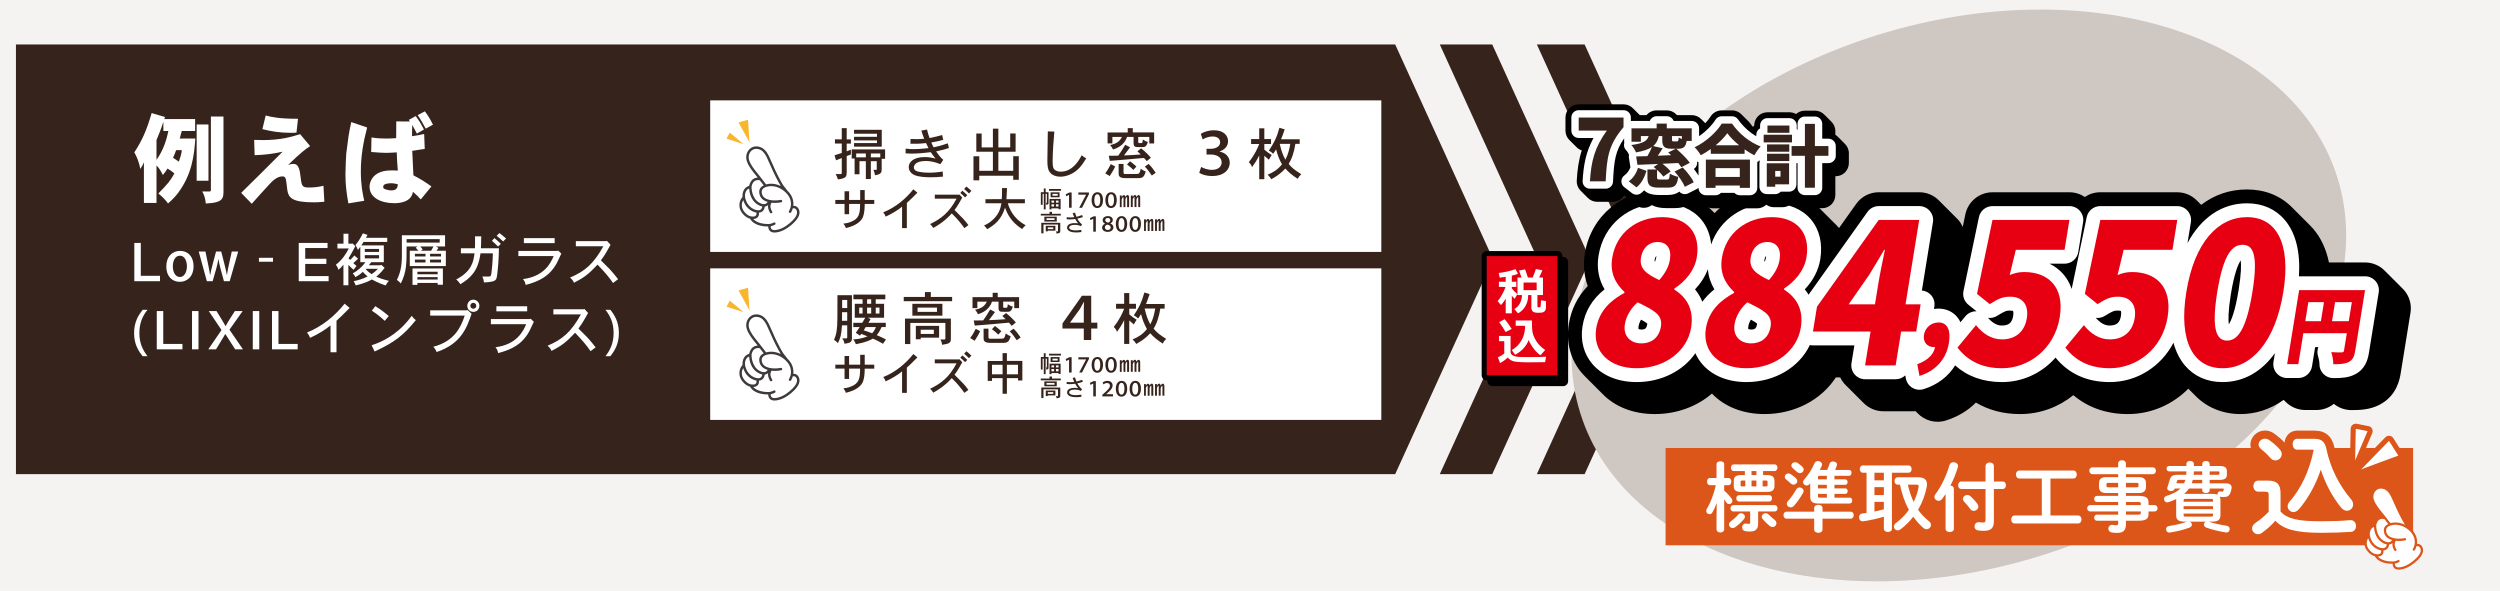
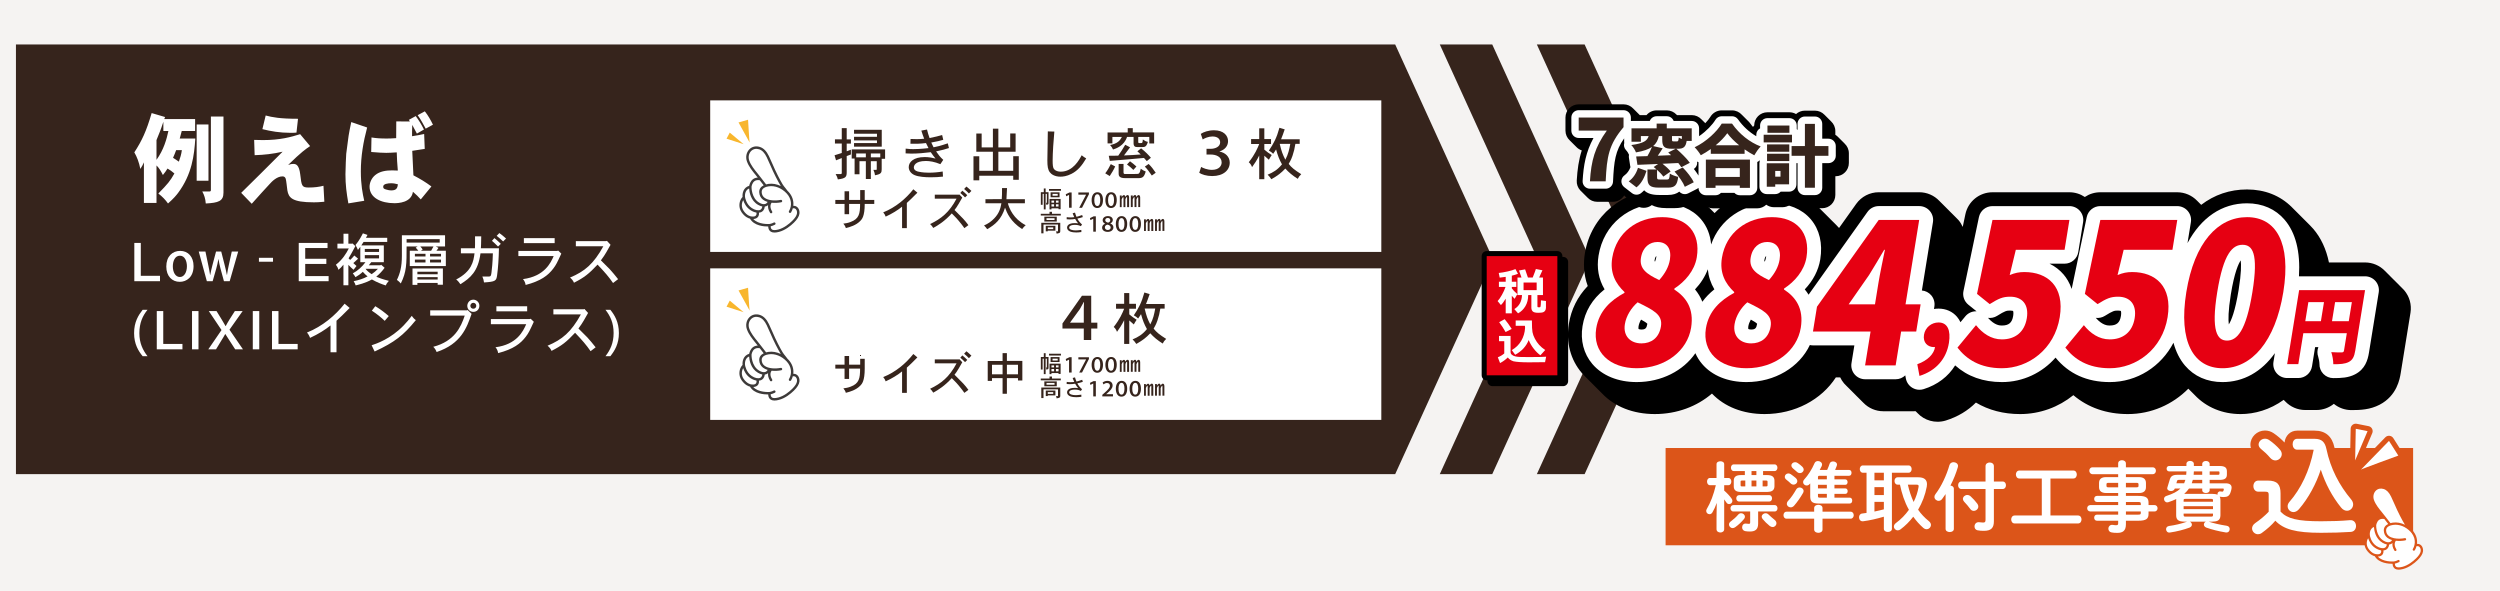
<svg xmlns="http://www.w3.org/2000/svg" id="window_example" data-name="reform inner window" version="1.1" viewBox="0 0 1100 260">
  <rect width="1100" height="260" fill="#f5f3f2" />
  <polygon points="656.96 114.093 613.887 19.576 7.015 19.576 7.015 208.61 613.887 208.61 656.96 114.093" fill="#36241c" />
  <polygon points="656.592 19.575 633.512 19.575 676.586 114.093 633.512 208.61 656.592 208.61 699.665 114.093 656.592 19.575" fill="#36241c" />
  <polygon points="697.236 19.575 676.219 19.575 719.293 114.093 676.219 208.61 697.236 208.61 740.309 114.093 697.236 19.575" fill="#36241c" />
  <path d="M154.551,53.713c-1.107,5.069-1.448,7.752-1.661,9.754-.213,1.704-.426,2.982-.554,4.217-.043.511-.341,6.474-.341,8.987,0,4.728.469,8.135,1.278,12.821l6.985-1.15c-.724-3.194-1.491-7.028-1.491-12.991,0-6.517,1.065-12.863,2.769-19.252l-6.985-2.385ZM183.77,50.689c1.448,1.959,2.513,4.046,3.535,5.92l3.195-1.746c-1.022-2.087-2.172-4.132-3.578-5.878l-3.152,1.704ZM186.539,56.993c-1.022-2.087-2.215-4.046-3.62-5.92l-3.024,1.661.469.724-6.006-.043c0,1.065-.043,6.219-.043,7.369-1.832.128-3.024.17-4.132.17-2.854,0-4.6-.128-6.73-.469l-.128,6.389c3.152.256,4.856.383,6.645.383,1.107,0,2.47-.085,4.6-.213.128,3.535.128,4.004.469,8.008-1.022-.043-1.832-.085-2.47-.085-2.683,0-5.452.383-7.496,2.087-1.619,1.321-2.47,3.365-2.47,5.111,0,4.856,5.069,7.241,10.904,7.241,1.576,0,7.496-.17,8.178-5.026,1.746,1.533,2.215,2.002,3.45,3.365l4.685-5.707c-2.513-1.874-4.898-3.322-7.922-4.898-.043-1.491-.469-9.03-.511-10.776,2.044-.298,3.919-.596,5.495-.852l-.256-6.559c-1.491.298-3.535.767-5.324.98,0-1.448,0-2.811.085-4.983.681,1.278,1.406,2.598,2.044,3.833l3.109-1.789ZM168.607,82.165c-.043-1.32,2.172-1.533,3.535-1.533,1.065,0,2.002.213,2.939.469-.213,1.405-.426,2.683-2.939,2.683-.724,0-1.278-.128-2.044-.341-1.193-.298-1.491-.554-1.491-1.278ZM112.044,68.28c4.174-.128,8.05-.554,12.31-1.533-9.456,9.456-10.521,10.521-18.23,18.102l4.643,4.813c1.832-2.087,3.45-3.876,4.472-4.983l3.45-3.748c.852-.98,3.109-3.322,5.58-3.322.852,0,1.193.383,1.448,1.022.256.724.596,4.344.724,5.111.554,3.28,2.087,5.282,11.671,5.282,1.065,0,2.47-.043,4.6-.256l-.383-7.028c-2.002.511-3.961.767-6.474.767-3.067,0-3.152-.681-3.748-5.793-.511-4.174-1.832-4.6-3.109-4.6-.511,0-1.15.085-2.215.469,5.921-5.793,7.667-6.943,9.669-8.306l-4.387-5.239c-4.089,1.278-8.859,2.598-16.356,2.598-1.065,0-2.3-.043-3.876-.085l.213,6.73ZM115.452,56.822c3.706.937,7.709,1.618,12.352,1.618.724,0,1.619,0,2.641-.085l.681-6.091c-7.922,0-11.415-.681-14.226-1.448l-1.448,6.006ZM92.794,51.285v32.371c0,.341-.213.596-.596.596h-3.195c.852,1.533,1.406,3.237,1.533,5.282,5.58-.298,7.795-1.022,7.795-4.77v-33.479h-5.537ZM86.533,54.778v24.747h5.196v-24.747h-5.196ZM71.88,57.632h2.215c-.767,3.578-2.044,8.263-5.239,12.693v-8.689c.809-1.959,1.193-2.982,1.576-3.919.383-1.022.767-2.002,1.448-4.132v4.046ZM80.016,66.065c-.213,1.704-.724,3.45-1.32,5.069-.767-.596-1.746-1.15-2.556-1.704.511-1.065.98-2.343,1.363-3.365h2.513ZM66.727,49.752c-2.343,8.007-4.259,12.096-7.624,17.293,1.15,1.959,2.087,4.387,2.641,7.283.724-1.022,1.15-1.959,1.576-2.896v17.847h5.537v-16.484c1.065,1.022,1.959,2.471,2.811,4.217.852-.98,1.491-2.002,2.044-2.854,1.022.596,2.087,1.32,3.024,2.172-1.832,3.28-2.939,4.6-7.071,8.817,1.746,1.32,3.152,2.811,4.259,4.387,2.598-2.3,3.578-3.535,4.43-4.643,6.133-8.22,7.113-16.611,7.582-23.938h-6.858c.341-1.022.554-2.172.894-3.322h5.878v-5.239h-13.587l.383-.895-5.921-1.746Z" fill="#fff" />
  <polygon points="59.102 123.729 70.396 123.729 70.396 121.356 61.95 121.356 61.95 106.888 59.102 106.888 59.102 123.729" fill="#fff" />
  <path d="M79.143,121.88c-1.974,0-3.098-2.149-3.098-4.673,0-2.199.85-4.698,3.123-4.698,2.249,0,3.073,2.599,3.073,4.648,0,2.574-1.174,4.723-3.073,4.723h-.025ZM79.118,124.004c2.899,0,6.047-1.999,6.047-6.922,0-4.073-2.374-6.697-5.897-6.697-3.423,0-6.097,2.449-6.097,6.897,0,4.248,2.549,6.722,5.922,6.722h.025Z" fill="#fff" />
  <path d="M87.44,110.661l3.573,13.069h2.549l1.599-5.572c.35-1.299.675-2.574.925-4.148h.05c.25,1.524.525,2.774.875,4.123l1.524,5.597h2.524l3.748-13.069h-2.824l-1.324,6.022c-.325,1.499-.6,2.898-.775,4.248h-.075c-.25-1.399-.575-2.774-.95-4.273l-1.524-5.997h-2.274l-1.624,6.147c-.325,1.324-.7,2.774-.925,4.123h-.1c-.175-1.349-.45-2.749-.75-4.148l-1.274-6.122h-2.949Z" fill="#fff" />
  <rect x="113.929" y="113.434" width="6.197" height="1.724" fill="#fff" />
  <polygon points="143.591 113.859 134.296 113.859 134.296 109.137 144.116 109.137 144.116 106.888 131.447 106.888 131.447 123.729 144.591 123.729 144.591 121.481 134.296 121.481 134.296 116.133 143.591 116.133 143.591 113.859" fill="#fff" />
  <path d="M151.139,102.84v4.373h-2.674v2.124h4.998c-1.099,2.174-2.824,4.973-5.672,7.147.7.949.95,1.524,1.124,2.224.75-.575,1.524-1.374,2.199-2.249v9.071h2.174v-8.996c.625.675,1.549,1.574,2.274,2.174.3-.45.825-1.125,1.299-1.674-.45-.4-1-.9-1.399-1.274.525-.5,1.049-.949,2.099-1.924l-1.649-1.399c-.875,1-1.424,1.599-1.849,1.924l-.7-.7c1-1.649,1.599-2.749,2.049-3.598.275-.525.5-.974.95-1.774l-1.249-1.174-.275.1h-1.549v-4.373h-2.149ZM166.282,118.282c-.75.825-1.774,1.724-2.749,2.349-1.249-.8-2.224-1.649-2.674-2.349h5.422ZM166.782,112.26v1.449h-6.272v-1.449h6.272ZM166.782,109.536v1.324h-6.272v-1.324h6.272ZM159.685,102.665c-1.599,3.123-2.524,4.223-3.273,5.122.575.95.85,1.624,1.074,2.199.375-.45.75-1,1.049-1.399v6.772h2.274c-1.499,2.049-3.373,3.723-5.572,4.923.6.65.825,1.174,1.174,1.674,1.099-.6,2.349-1.499,3.223-2.349.625.725,1.299,1.349,2.099,2.024-2.049,1.05-3.673,1.574-6.122,2.099.425.675.675,1.174.875,1.849.75-.175,4.473-1.024,7.146-2.624,2.349,1.349,4.348,2.074,6.097,2.649.275-.65.575-1.15,1.374-2.024-2.949-.75-4.573-1.399-5.547-1.824,1.374-1.149,2.624-2.449,3.673-3.923l-1.524-1.349-.3.225h-5.122l1.074-1.349h5.522v-7.396h-9.895c.325-.475.725-1.074,1-1.524h10.395v-1.799h-9.37l.7-1.274-2.024-.7Z" fill="#fff" />
  <path d="M181.502,118.132v7.221h2.149v-.85h8.921v.775h2.299v-7.147h-13.368ZM192.571,121.93v1.075h-8.921v-1.075h8.921ZM192.571,119.556v1.125h-8.921v-1.125h8.921ZM185.974,109.786c-.3-.475-.65-.925-1.049-1.349h5.822c-.35.7-.7,1.324-1.049,1.899h-4.498l.775-.55ZM193.471,105.214v1.524h-14.568v-1.524h14.568ZM194.045,114.234v1.249h-4.823v-1.249h4.823ZM187.224,114.234v1.249h-4.673v-1.249h4.673ZM194.045,111.685v1.174h-4.823v-1.174h4.823ZM187.224,111.685v1.174h-4.673v-1.174h4.673ZM176.829,103.514v9.07c0,4.848-.85,7.846-2.199,10.595.675.45,1.199.9,1.724,1.549,2.549-5.097,2.549-8.546,2.549-16.292h4.873l-.875.55c.45.45.825.875,1.174,1.349h-3.773v6.722h15.867v-6.722h-4.148c.325-.375.675-.925.9-1.274l-1.224-.625h4.123v-4.923h-18.991Z" fill="#fff" />
  <path d="M216.462,105.963c.95.8,1.899,1.724,2.674,2.524l1.224-1.199c-.825-.825-1.849-1.749-2.824-2.524l-1.074,1.199ZM208.79,111.46c-.45,3.623-1.224,7.946-8.071,11.519.75.55,1.449,1.424,1.849,2.074,4.423-2.724,7.821-5.672,8.846-13.593h5.447c-.1,4.123-.425,7.047-.6,8.371s-.275,1.849-1.099,1.849h-2.924c.375.775.625,1.724.725,2.599,5.073-.325,5.397-.725,5.747-3.074.5-3.573.725-7.521.825-11.969h-7.946c.075-1.449.1-1.699.15-5.247h-2.724v3.748c0,.425,0,.8-.05,1.499h-6.172v2.224h5.997ZM222.659,104.964c-.825-.775-1.949-1.724-2.949-2.424l-1.174,1.224c1.074.85,2.049,1.699,2.849,2.474l1.274-1.274Z" fill="#fff" />
  <path d="M245.1,110.411h-17.017v2.249h15.542c-1.324,3.049-4.073,8.921-13.518,10.145.65.725,1.024,1.624,1.174,2.574,6.647-1.724,9.87-4.173,12.169-7.221,1.249-1.649,1.674-2.549,3.523-6.572l-1.374-1.324-.5.15ZM230.507,104.764v2.224h13.543v-2.224h-13.543Z" fill="#fff" />
  <path d="M266.716,106.088h-13.343v2.274h12.094c-4.273,7.746-8.196,11.07-14.668,13.768.775.625,1.399,1.399,1.749,2.274,4.523-2.299,6.572-3.923,10.37-7.971,3.248,3.398,4.898,5.322,6.822,8.096l2.224-1.699c-1.549-1.924-2.299-2.874-3.623-4.323-.525-.575-3.323-3.323-3.948-3.948,1.099-1.499,1.674-2.324,2.374-3.548.275-.475,1.549-2.774,1.874-3.298l-1.599-1.749-.325.125Z" fill="#fff" />
  <path d="M268.563,156.716c1.824-2.299,3.773-5.347,3.748-10.17,0-4.872-1.924-7.971-3.748-10.22h-2.149c2.124,2.724,3.573,5.747,3.573,10.195s-1.499,7.521-3.573,10.195h2.149ZM256.832,136.076h-13.343v2.274h12.094c-4.273,7.746-8.196,11.07-14.668,13.768.775.625,1.399,1.399,1.749,2.274,4.523-2.299,6.572-3.923,10.37-7.971,3.248,3.398,4.898,5.322,6.822,8.096l2.224-1.699c-1.549-1.924-2.299-2.874-3.623-4.323-.525-.575-3.323-3.323-3.948-3.948,1.099-1.499,1.674-2.324,2.374-3.548.275-.475,1.549-2.774,1.874-3.298l-1.599-1.749-.325.125ZM233.004,140.399h-17.017v2.249h15.542c-1.324,3.049-4.073,8.921-13.518,10.145.65.725,1.024,1.624,1.174,2.574,6.647-1.724,9.87-4.173,12.169-7.221,1.249-1.649,1.674-2.549,3.523-6.572l-1.374-1.324-.5.15ZM218.411,134.751v2.224h13.543v-2.224h-13.543ZM208.254,131.853c-1.824.025-2.649,1.599-2.649,2.699,0,1.549,1.174,2.674,2.649,2.674,1.649,0,2.674-1.249,2.674-2.674,0-1.699-1.424-2.699-2.674-2.699ZM206.954,134.552c0-.6.5-1.324,1.299-1.324.7,0,1.299.55,1.299,1.324,0,.55-.35,1.274-1.299,1.274-.675,0-1.299-.45-1.299-1.274ZM205.455,136.551h-16.167v2.324h15.193c-1.674,5.022-4.448,11.244-13.843,13.718.7.675,1.174,1.474,1.474,2.299,10.795-3.623,13.268-10.695,15.392-16.817l-1.774-1.674-.275.15ZM164.835,154.667c8.821-4.098,12.669-7.097,18.141-13.818-.725-.5-1.349-1.174-1.799-1.874-1.099,1.499-2.174,2.749-3.573,4.223-5.772,5.972-11.969,8.021-14.093,8.721l1.324,2.749ZM171.057,139.074c-1.949-1.699-3.848-3.099-5.922-4.348l-1.524,1.974c2.249,1.449,4.173,3.048,5.672,4.473l1.774-2.099ZM148.056,141.123c2.024-1.849,2.424-2.224,5.797-5.622l-2.224-1.874c-4.148,5.222-9.72,9.945-16.567,12.694.625.7,1.099,1.549,1.349,2.349,3.648-1.674,6.672-3.573,9.021-5.472v11.794h2.624v-13.868ZM119.682,153.717h11.294v-2.374h-8.446v-14.468h-2.849v16.842ZM111.225,136.876v16.842h2.849v-16.842h-2.849ZM106.913,153.717l-5.947-8.646,5.797-8.196h-3.423l-2.374,3.723c-.675,1.124-1.149,1.899-1.649,2.874h-.075c-.475-.875-.975-1.724-1.699-2.899l-2.274-3.698h-3.398l5.597,8.346-5.822,8.496h3.398l2.074-3.423c.95-1.549,1.499-2.399,1.974-3.323h.05c.55.9,1.149,1.824,2.149,3.348l2.199,3.398h3.423ZM84.489,136.876v16.842h2.849v-16.842h-2.849ZM68.982,153.717h11.294v-2.374h-8.446v-14.468h-2.849v16.842ZM62.75,136.326c-1.824,2.324-3.773,5.372-3.748,10.27,0,4.848,1.924,7.871,3.748,10.12h2.149c-2.074-2.699-3.573-5.722-3.573-10.095,0-4.498,1.399-7.621,3.573-10.295h-2.149Z" fill="#fff" />
  <rect x="312.488" y="44.167" width="295.291" height="66.679" fill="#fff" />
  <path d="M349.721,91.152c-.243-.07-.814-.11-1.297-.037.493-2.26-.238-4.601-1.887-6.368-.112-.12-.237-.228-.354-.343-.719-1.014-1.594-1.894-2.247-2.953-.788-1.277-1.463-2.618-2.155-3.948-1.454-2.795-2.584-5.734-3.941-8.573-.767-1.608-1.885-3.182-3.646-3.753-3.584-1.162-6.205,2.309-5.043,5.636,1.028,2.948,3.617,5.5,5.447,7.99-4.089-.878-4.465,3.38-4.465,3.38-3.467.748-2.837,4.668-2.837,4.668-1.387,1.246-2.12,3.988-.528,6.263,1.716,2.454,3.591,2.621,3.591,2.621,1.839,3.707,7.786,3.389,8.205,3.362-.081.891.07,1.904.902,2.392.856.502,2.226.26,3.137.021,2.367-.62,4.593-2.225,6.328-3.925.939-.92,2.101-2.273,2.286-3.632.154-1.136-.312-2.461-1.493-2.802Z" fill="#fff" />
  <path d="M349.87,90.631c-.156-.045-.466-.085-.816-.093,0,0,0,0,0,0,.254-2.157-.459-4.38-2.122-6.161-.11-.118-.23-.218-.343-.33-.306-.427-.627-.837-.95-1.229-.456-.552-.885-1.072-1.243-1.652-.67-1.086-1.272-2.248-1.854-3.371l-.281-.542c-.847-1.629-1.6-3.344-2.327-5.002-.522-1.19-1.045-2.381-1.606-3.555-1.044-2.188-2.342-3.508-3.969-4.035-1.752-.567-3.448-.186-4.655,1.049-1.304,1.333-1.723,3.406-1.068,5.282.778,2.232,2.373,4.194,3.915,6.091.289.356.576.708.854,1.059-.792.023-1.487.253-2.077.688-1.15.848-1.549,2.24-1.679,2.916-2.628.779-3.077,3.373-2.928,4.904-1.469,1.526-2.031,4.444-.4,6.775,1.444,2.064,3.023,2.639,3.679,2.794,1.792,3.184,6.29,3.463,8.002,3.438.035,1.06.446,1.864,1.187,2.299.418.245.949.367,1.589.367.568,0,1.223-.097,1.959-.29,2.734-.715,5.082-2.604,6.571-4.062,1.459-1.43,2.282-2.758,2.443-3.947.185-1.365-.401-2.97-1.881-3.396ZM344.432,82.347c-.043-.026-.086-.053-.129-.078.043.026.086.052.129.078ZM333.394,76.4c-1.483-1.825-3.017-3.712-3.733-5.764-.52-1.49-.198-3.125.819-4.166.907-.929,2.198-1.212,3.545-.775,1.328.43,2.415,1.565,3.324,3.47.556,1.163,1.074,2.343,1.591,3.523.735,1.675,1.495,3.406,2.358,5.067l.28.54c.591,1.142,1.203,2.321,1.894,3.442.027.044.06.082.088.125,0,0,0,0,0,0-1.751-.865-3.643-1.22-5.463-.949-.365.054-.703.129-1.022.218l-2.043-2.647s0,0,0-.001c-.505-.688-1.067-1.379-1.639-2.083ZM331.972,79.705c.594-.438,1.38-.563,2.327-.395l1.72,2.228c-1.321.653-2.027,1.704-1.961,3.056.066,1.36.619,2.457,1.644,3.258.588.46,1.302.779,2.07,1.006-.195.308-.51.672-.986.856-.714.274-1.627.094-2.715-.537-3.446-1.998-3.401-6.739-3.397-6.958.009-.089.186-1.691,1.299-2.513ZM329.609,82.922c.104,1.6.696,5.326,3.916,7.193.671.39,1.304.634,1.897.742-.118.729-.421,1.235-.925,1.478-.877.425-2.323.118-3.688-.779-2.545-1.673-2.974-4.743-2.978-4.773,0-.003-.002-.005-.003-.008,0-.002,0-.004,0-.007-.02-.128-.417-2.908,1.78-3.846ZM327.21,92.805c-1.105-1.579-.956-3.47-.187-4.747.376,1.213,1.245,3.125,3.19,4.405.874.575,1.779.935,2.62,1.074.056.225.11.626-.095,1.076-.456.996-2.24.601-2.259.596-.013-.003-.025.001-.037,0-.011-.002-.02-.011-.032-.012-.067-.007-1.668-.204-3.2-2.392ZM350.676,93.881c-.128.944-.845,2.061-2.128,3.318-1.395,1.366-3.583,3.132-6.086,3.787-1.591.417-2.36.25-2.725.036-.506-.297-.641-.898-.647-1.461.446-.096,1.168-.295,1.869-.683.262-.145.357-.475.212-.738-.145-.262-.476-.357-.738-.212-.808.447-1.677.599-1.872.628,0,0,0,0,0,0-.012,0-.023,0-.035,0-.219.015-4.931.279-7.084-2.19.815-.032,1.82-.292,2.283-1.303.258-.564.272-1.097.219-1.495.369-.036.72-.109,1.027-.257.614-.297,1.361-.965,1.551-2.428.23-.032.454-.081.667-.165.3-.118.55-.281.769-.46-.122.918.052,2.065.865,3.354.103.164.279.253.459.253.099,0,.199-.027.289-.083.253-.16.329-.495.169-.749-1.283-2.034-.576-3.369-.233-3.829,1.474.161,2.999.051,4.229-.192.294-.058.485-.343.427-.637-.058-.293-.339-.487-.637-.427-2.362.465-5.491.351-7.156-.952-.776-.607-1.178-1.411-1.229-2.456-.088-1.81,1.914-2.377,3.116-2.554,2.731-.404,5.675.767,7.882,3.132,2.096,2.243,2.492,5.293,1.01,7.77-.154.257-.07.591.187.745.087.052.184.077.278.077.185,0,.364-.094.466-.264.35-.586.588-1.202.762-1.828.275-.01.561.007.728.056.887.256,1.228,1.304,1.105,2.207Z" fill="#3d3a39" />
  <polygon points="327.207 63.452 321.085 58.345 319.679 61.023 327.207 63.452" fill="#f8b62d" />
  <path d="M329.837,62.714c-.097.083-.695-10.029-.695-10.029l-4.194,1.19,4.888,8.838Z" fill="#f8b62d" />
  <path d="M488.754,72.214c-.675,1.424-1.474,2.774-2.449,4.048l1.974,1.199c.925-1.424,1.774-2.799,2.399-4.223l-1.924-1.024ZM503.722,73.314c1.074,1.049,2.099,2.474,3.073,3.923l1.724-1.224c-1.049-1.549-1.949-2.749-3.123-3.873l-1.674,1.174ZM492.202,72.139v3.998c0,.85.075,1.374.675,1.774.8.475,1.374.475,3.448.475h4.448c1.999,0,2.624-.475,3.348-2.924-.75-.3-1.399-.6-2.174-1.224-.25,1-.425,1.749-.825,2.074-.25.25-.8.25-2.849.25h-3.323c-.475,0-.6-.3-.6-.775v-3.648h-2.149ZM495.875,72.364c1.124.85,1.999,1.549,2.799,2.399l1.349-1.499c-1-.9-1.874-1.649-2.824-2.299l-1.324,1.399ZM495.101,63.694c-1.374,2.324-1.824,3.023-3.073,4.798-.95.025-1.924.05-4.173.05l.45,2.249,8.946-.75c1.349-.125,2.949-.25,6.097-.55.45.45.825.899,1.249,1.399l1.799-1.474c-1.124-1.324-2.374-2.599-4.298-4.148l-1.649,1.299c.6.525,1.049.975,1.474,1.399-2.774.225-4.448.3-7.371.425.9-1.174,1.749-2.299,2.674-3.573l-2.124-1.124ZM496.2,56.372v1.899h-8.871v4.823h2.124v-2.849h4.198c-.9,1.674-1.874,2.874-5.197,3.573.65.725,1.049,1.349,1.274,1.974,1.224-.4,4.873-1.574,6.172-5.547h2.874v2.948c0,.975.55,1.274.675,1.349.425.175.75.175,2.999.175,1.324,0,1.949-.1,2.624-2.299-.825-.15-1.449-.475-2.224-1.05-.05.7-.1,1.374-.4,1.549-.125.05-.825.05-1.024.05-.4,0-.6-.075-.6-.5v-2.224h4.873v2.874h2.124v-4.848h-9.395v-1.899h-2.224ZM461.04,57.821c0,2.024-.2,10.895-.2,12.719,0,2.649.225,4.123,1.074,5.247.675.925,2.224,1.949,4.648,1.949,1.074,0,2.749-.15,4.898-1.249,2.774-1.399,4.598-3.648,6.472-6.797-.575-.3-1.349-.8-1.999-1.374-1,1.899-3.798,7.221-9.195,7.221-1.099,0-2.274-.3-2.999-1.15-.5-.675-.575-1.999-.575-3.798,0-3.198.4-9.095.75-12.694l-2.874-.075ZM436.875,56.622v8.221h-4.948v-6.097h-2.349v8.021h7.296v8.371h-5.997v-6.372h-2.549v10.57h2.549v-2.024h14.943v1.799h2.449v-10.395h-2.449v6.422h-6.547v-8.371h7.596v-8.046h-2.374v6.122h-5.222v-8.221h-2.399ZM405.388,57.471c.375,1.249.9,2.724,1.249,3.573-1.524.15-2.399.175-3.323.175-.725,0-1.449-.025-2.674-.075l-.05,2.099c2.674.05,4.198.025,6.847-.3.375.8.8,1.699,1.099,2.224-3.473.4-5.497.45-6.747.45-.8,0-1.699-.025-3.298-.225l-.025,2.099c1.099.075,1.899.1,2.549.1,2.849,0,5.697-.275,8.521-.625.625.925,1.399,2.024,2.099,2.799-1.624-.425-2.724-.55-3.648-.625-.425-.025-.8-.025-1.174-.025-4.723,0-6.972,2.099-6.972,4.423,0,1.249.75,2.749,2.599,3.523,1.699.725,4.573.95,7.022.95,2.149,0,3.598-.1,5.447-.3l-.125-2.249c-2.024.35-4.073.525-6.122.525-.65,0-2.874-.05-4.423-.425-.475-.075-2.149-.475-2.149-1.849,0-.7.45-2.874,5.297-2.874,1.649,0,3.798.325,6.372,1.399l1.274-1.899c-1.449-1.324-2.099-2.199-3.148-3.723,2.899-.625,3.748-.85,5.647-1.474l-.5-2.074c-3.448,1.174-4.923,1.499-6.272,1.749-.25-.5-.7-1.399-1-2.099,2.524-.45,3.823-.775,5.272-1.199l-.5-2.124c-.9.3-3.273.925-5.522,1.349-.45-1.124-.825-2.549-1.124-3.748l-2.499.475ZM375.775,57.122v1.724h10.095v1.349h-10.095v1.574h10.095v1.174h-10.095v1.599h12.194v-7.421h-12.194ZM370.377,56.372v4.948h-2.999v1.849h2.999v4.148c-.95.325-2.049.675-3.173,1l.65,2.224c1.049-.425,1.874-.75,2.524-1v6.572c0,.275-.125.475-.4.475h-2.299c.575.975.8,1.574.975,2.349,3.623-.45,3.898-1.15,3.898-3.273v-6.997c.475-.175,1.224-.45,1.849-.7v-2.099c-.675.3-1.349.525-1.849.7v-3.398h1.849v-1.849h-1.849v-4.948h-2.174ZM374.75,65.742v4.023h1.274v6.897h2.149v-5.747h2.799v7.846h2.199v-7.846h2.599v3.448c0,.2-.025.375-.225.375h-1.249c.425.9.625,1.574.7,2.374,2.724-.475,2.949-1.174,2.949-2.649v-4.598h1.499v-4.123h-14.693ZM387.319,67.517v1.699h-4.148v-1.699h4.148ZM380.972,67.517v1.699h-4.248v-1.699h4.248Z" fill="#36241c" />
  <path d="M527.66,76.028c1.049.72,3.178,1.439,5.696,1.439,4.977,0,7.735-2.638,7.735-5.906,0-2.578-1.979-4.437-4.497-4.857v-.06c2.518-.84,3.748-2.519,3.748-4.557,0-2.489-2.009-4.767-6.176-4.767-2.428,0-4.677.779-5.816,1.589l.839,2.459c.869-.57,2.578-1.319,4.287-1.319,2.429,0,3.388,1.229,3.388,2.578,0,2.009-2.279,2.848-4.137,2.848h-1.859v2.518h1.859c2.369,0,4.767.989,4.797,3.448.03,1.439-1.079,3.298-4.287,3.298-2.009,0-3.958-.81-4.737-1.289l-.839,2.579Z" fill="#36241c" />
  <path d="M554.054,56.472v4.723h-3.573v2.174h3.573c-.75,1.874-1.874,4.573-4.598,8.021.6.5,1.074,1.125,1.449,2.149,1.024-1.374,2.099-3.023,3.148-5.122v10.445h2.249v-10.345c.65.6,1.274,1.149,1.999,1.774.325-.625.725-1.274,1.249-2.074-1.249-.775-2.199-1.474-3.248-2.374v-2.474h2.949v-2.174h-2.949v-4.723h-2.249ZM563.675,61.27c.525-1.299,1-2.574,1.599-4.348l-2.324-.7c-1.199,4.398-2.524,6.922-4.648,10.045.825.475,1.324.8,1.899,1.399.5-.675.85-1.249,1.274-1.924.75,2.749,1.399,4.423,2.599,6.572-1.974,2.424-3.848,3.523-6.322,4.548.8.775,1.074,1.15,1.649,1.999,2.924-1.674,4.198-2.674,6.147-4.698,1.399,1.599,3.198,3.098,5.472,4.523.375-.775.8-1.374,1.524-2.049-3.024-1.899-4.273-2.948-5.522-4.523,1.049-1.774,1.399-2.724,1.674-3.548.6-1.749,1-3.423,1.274-5.272h1.899v-2.024h-8.196ZM567.723,63.294c-.45,2.399-.825,4.448-2.174,6.971-1.174-2.299-1.674-3.598-2.474-6.971h4.648Z" fill="#36241c" />
  <path d="M399.012,89.283c1.62-1.48,1.939-1.78,4.639-4.499l-1.779-1.5c-3.319,4.179-7.778,7.958-13.256,10.157.5.56.88,1.24,1.08,1.879,2.919-1.34,5.338-2.859,7.218-4.379v9.437h2.099v-11.097ZM378.481,83.624v4.339h-4.879v-3.799h-1.999v3.799h-4.059v1.759h4.059v4.519h1.999v-4.519h4.839c0,4.299-.44,6.558-4.159,7.938-1.24.48-2.239.62-3.199.74.54.62.9,1.26,1.08,1.959,1.899-.48,4.479-1.22,6.358-3.139.72-.74,1.959-1.999,1.959-7.498h4.199v-1.759h-4.199v-4.339h-1.999Z" fill="#36241c" />
  <path d="M421.884,85.664h-10.577v1.739h9.577c-3.159,5.998-6.758,8.857-11.637,11.177.52.48,1.04,1.1,1.38,1.719,2.359-1.3,5.078-3.019,8.158-6.398,2.039,2.059,2.399,2.459,3.039,3.239,1.4,1.699,1.719,2.119,2.499,3.239l1.779-1.32c-1.56-2.159-2.959-3.539-4.679-5.219-.32-.3-.72-.72-1.44-1.439.5-.64,1.12-1.44,1.899-2.819.2-.36,1.26-2.239,1.52-2.659l-1.26-1.34-.26.08ZM425.602,85.884c-.6-.62-1.4-1.36-2.179-1.979l-.88,1c.74.6,1.46,1.3,2.079,1.959l.98-.98ZM424.203,83.164c.78.64,1.52,1.32,2.119,1.959l1.1-1.12c-.64-.6-1.42-1.32-2.199-1.919l-1.02,1.08Z" fill="#36241c" />
  <path d="M442.835,87.643c.1-1.08.18-2.779.26-4.879h-2.199c.02,1.999-.02,3.699-.12,4.859l-7.178.02v1.799h7.018c-.38,2.379-1.08,4.499-3.179,6.678-1.38,1.44-2.779,2.359-4.459,3.079.52.54,1.02,1.06,1.38,1.639,3.479-1.979,6.258-4.319,7.858-9.457.86,2.299,2.339,6.078,7.518,9.417.48-.68,1.04-1.28,1.58-1.699-5.438-2.839-7.218-7.358-7.858-9.657h7.498v-1.799h-8.118Z" fill="#36241c" />
  <path d="M501.684,86.877c0-.952-.548-1.055-.672-1.055-.465.01-.703.414-.952.838-.186-.848-.548-.858-.621-.858-.476,0-.786.465-1.034.869v-.672h-.838v5.109h.838v-3.434c.197-.403.496-.993.672-.993.103,0,.114.186.114.383v4.044h.848v-3.372c.114-.269.496-1.034.683-1.034l.114.29v4.116h.848v-4.23ZM496.802,86.898c0-.848-.341-1.086-.652-1.086-.434,0-.776.465-.962.807-.145-.6-.424-.786-.641-.786-.486,0-.869.6-1.014.817v-.641h-.807v5.119h.807v-3.403c.176-.558.527-1.003.662-1.003.093,0,.103.041.145.414v3.992h.838v-3.434c.29-.879.6-1.003.641-1.003.103,0,.114.155.114.383v4.054h.869v-4.23ZM488.855,90.642h-.01c-.796,0-1.324-.931-1.303-2.617,0-1.624.527-2.555,1.313-2.555.889,0,1.313.952,1.313,2.555,0,1.655-.445,2.617-1.313,2.617ZM488.814,91.531h.021c1.675,0,2.534-1.386,2.534-3.537,0-2.048-.838-3.413-2.462-3.413-1.562,0-2.544,1.355-2.544,3.496.021,2.12.931,3.454,2.451,3.454ZM482.802,90.642h-.01c-.796,0-1.324-.931-1.303-2.617,0-1.624.527-2.555,1.313-2.555.889,0,1.313.952,1.313,2.555,0,1.655-.445,2.617-1.313,2.617ZM482.76,91.531h.021c1.675,0,2.534-1.386,2.534-3.537,0-2.048-.838-3.413-2.462-3.413-1.562,0-2.544,1.355-2.544,3.496.021,2.12.931,3.454,2.451,3.454ZM474.483,84.695v.962h3.392v.021l-3.02,5.74h1.241l3.03-5.957v-.765h-4.644ZM470.384,91.417h1.138v-6.723h-.983l-1.613.786.217.889,1.22-.621h.021v5.668ZM461.566,83.164v.796h5.254v-.796h-5.254ZM459.27,82.916v1.665h-1.303v5.533h.786v-4.799h.517v6.816h.807v-6.816h.538v3.744c0,.196-.072.196-.424.196.145.29.228.631.269.941.786-.258.889-.434.889-.776v-4.84h-1.272v-1.665h-.807ZM462.259,84.622v2.162h3.94v-2.162h-3.94ZM465.393,85.315v.817h-2.275v-.817h2.275ZM465.755,89.876v1.014h-1.138v-1.014h1.138ZM463.8,89.876v1.014h-1.158v-1.014h1.158ZM465.755,88.273v.889h-1.138v-.889h1.138ZM463.8,88.273v.889h-1.158v-.889h1.158ZM461.794,87.518v4.613h.848v-.476h3.113v.393h.92v-4.53h-4.882Z" fill="#36241c" />
  <path d="M512.332,97.38c0-.952-.548-1.055-.672-1.055-.465.01-.703.414-.952.838-.186-.848-.548-.859-.621-.859-.476,0-.786.465-1.034.869v-.672h-.838v5.109h.838v-3.434c.197-.403.496-.993.672-.993.103,0,.114.186.114.383v4.044h.848v-3.372c.114-.269.496-1.034.683-1.034l.114.29v4.116h.848v-4.23ZM507.45,97.401c0-.848-.341-1.086-.652-1.086-.434,0-.776.465-.962.807-.145-.6-.424-.786-.641-.786-.486,0-.869.6-1.014.817v-.641h-.807v5.12h.807v-3.403c.176-.559.527-1.003.662-1.003.093,0,.103.041.145.414v3.992h.838v-3.434c.29-.879.6-1.003.641-1.003.103,0,.114.155.114.383v4.054h.869v-4.23ZM499.504,101.145h-.01c-.796,0-1.324-.931-1.303-2.617,0-1.624.527-2.555,1.313-2.555.889,0,1.313.952,1.313,2.555,0,1.655-.445,2.617-1.313,2.617ZM499.462,102.035h.021c1.675,0,2.534-1.386,2.534-3.537,0-2.048-.838-3.413-2.462-3.413-1.562,0-2.544,1.355-2.544,3.496.021,2.12.931,3.455,2.451,3.455ZM493.45,101.145h-.01c-.796,0-1.324-.931-1.303-2.617,0-1.624.527-2.555,1.313-2.555.889,0,1.313.952,1.313,2.555,0,1.655-.445,2.617-1.313,2.617ZM493.409,102.035h.021c1.675,0,2.534-1.386,2.534-3.537,0-2.048-.838-3.413-2.462-3.413-1.562,0-2.544,1.355-2.544,3.496.021,2.12.931,3.455,2.451,3.455ZM487.438,95.901c.776,0,1.086.527,1.086.993,0,.558-.434.941-.962,1.076-.755-.176-1.262-.517-1.251-1.107,0-.507.383-.962,1.117-.962h.01ZM487.417,101.197c-.796,0-1.293-.558-1.272-1.148,0-.59.403-1.045,1.138-1.21.869.207,1.417.569,1.417,1.303,0,.589-.496,1.055-1.272,1.055h-.01ZM487.458,95.084c-1.303,0-2.286.755-2.286,1.841,0,.6.331,1.158,1.076,1.489v.031c-.838.341-1.324.92-1.324,1.738,0,.962.858,1.851,2.451,1.851,1.458,0,2.524-.796,2.524-2.007,0-.827-.558-1.407-1.365-1.686v-.031c.786-.352,1.096-.952,1.096-1.541,0-.817-.672-1.686-2.162-1.686h-.01ZM481.032,101.921h1.138v-6.723h-.983l-1.613.786.217.889,1.22-.621h.021v5.668ZM471.966,93.822c.124.414.341.941.714,1.727-.331.052-.858.124-1.758.124-.393,0-.827-.021-1.562-.134l-.031.931c.527.062.962.083,1.355.083.91,0,1.562-.072,2.379-.217.61,1.065.962,1.531,1.334,1.944-.455-.062-.889-.114-1.469-.114-2.875,0-3.413,1.221-3.413,2.007s.579,1.438,1.531,1.768c.869.29,1.986.341,2.524.341.6,0,1.2-.041,2.244-.186l-.031-.931c-1.293.186-2.172.217-2.575.217-1.386,0-2.772-.403-2.772-1.21,0-.445.341-1.231,2.555-1.231,1.169,0,1.903.228,2.586.589l.517-.755c-.9-.817-1.551-1.593-2.068-2.596.91-.186,1.696-.414,2.41-.662l-.279-.91c-1.293.455-1.831.631-2.513.786-.321-.745-.486-1.293-.641-1.841l-1.034.269ZM458.164,98.022v4.633h.972v-3.847h6.381v2.834c0,.135-.062.176-.197.176h-.714c.155.269.29.6.3.972,1.117-.176,1.613-.269,1.613-1.014v-3.754h-8.357ZM461.794,93.192v.879h-3.858v.776h8.812v-.776h-3.878v-.879h-1.076ZM460.139,99.346v2.441h.889v-.3h3.351v-2.141h-4.24ZM463.418,100.049v.765h-2.389v-.765h2.389ZM459.508,95.322v2.162h5.471v-2.162h-5.471ZM463.997,96.015v.776h-3.537v-.776h3.537Z" fill="#36241c" />
  <rect x="312.488" y="118.078" width="295.291" height="66.679" fill="#fff" />
-   <path d="M347.647,165.471c.134-.578,1.636-.533,2.074-.407,1.181.34,1.647,1.666,1.493,2.802-.185,1.36-1.347,2.713-2.286,3.632-1.735,1.7-3.961,3.305-6.328,3.925-.911.239-2.28.481-3.137-.021-.832-.488-.983-1.5-.902-2.392-.419.027-6.365.345-8.205-3.362,0,0-1.874-.167-3.591-2.621-1.592-2.275-.859-5.017.528-6.263,0,0-.63-3.921,2.837-4.668,0,0,.376-4.258,4.465-3.38-1.83-2.49-4.419-5.042-5.447-7.99-1.162-3.327,1.459-6.797,5.043-5.636,1.762.57,2.879,2.145,3.646,3.752,1.357,2.839,2.487,5.778,3.941,8.573.692,1.33,1.367,2.671,2.155,3.948.829,1.344,2.03,2.392,2.793,3.804,1,1.852,1.394,4.24.92,6.303" fill="#fff" />
  <path d="M349.87,164.543c-.156-.044-.466-.084-.816-.092.254-2.157-.459-4.381-2.122-6.161-.11-.117-.229-.218-.343-.33-.306-.428-.627-.837-.95-1.229-.456-.552-.885-1.072-1.243-1.652-.67-1.086-1.272-2.248-1.854-3.371l-.281-.542c-.847-1.629-1.6-3.344-2.327-5.002-.522-1.19-1.045-2.381-1.606-3.555-1.044-2.188-2.342-3.508-3.969-4.035-1.751-.569-3.449-.185-4.655,1.049-1.304,1.333-1.723,3.406-1.068,5.281.778,2.232,2.373,4.194,3.915,6.091.289.356.576.708.854,1.059-.792.023-1.487.253-2.077.688-1.15.848-1.549,2.24-1.679,2.916-2.628.779-3.077,3.373-2.928,4.904-1.469,1.526-2.031,4.444-.4,6.775,1.444,2.064,3.023,2.639,3.679,2.794,1.792,3.185,6.29,3.453,8.002,3.438.035,1.06.446,1.864,1.187,2.299.418.245.949.367,1.589.367.568,0,1.223-.097,1.959-.29,2.735-.716,5.083-2.604,6.571-4.062,1.459-1.43,2.282-2.758,2.443-3.947.185-1.365-.401-2.97-1.881-3.396ZM333.394,150.312c-1.483-1.825-3.017-3.712-3.733-5.764-.52-1.49-.198-3.125.819-4.166.907-.929,2.198-1.212,3.545-.775,1.328.43,2.415,1.565,3.324,3.47.556,1.163,1.074,2.343,1.591,3.523.735,1.675,1.495,3.406,2.358,5.067l.28.54c.591,1.142,1.203,2.321,1.894,3.442.027.044.06.082.088.126-1.751-.864-3.642-1.219-5.462-.949-.365.054-.703.129-1.022.218l-2.043-2.647s0,0,0-.001c-.505-.688-1.067-1.379-1.639-2.083ZM330.673,156.128c.01-.095.188-1.692,1.299-2.512.594-.438,1.38-.563,2.327-.395l1.72,2.228c-1.321.653-2.027,1.704-1.961,3.056.066,1.36.619,2.457,1.644,3.258.59.461,1.305.783,2.077,1.008-.195.31-.511.681-.993.867-.714.275-1.627.094-2.715-.537-3.495-2.027-3.399-6.883-3.397-6.972ZM329.608,156.834c.102,1.593.689,5.334,3.917,7.205.671.389,1.303.633,1.895.741-.12.722-.422,1.224-.923,1.466-.877.426-2.323.117-3.688-.779-2.545-1.673-2.974-4.743-2.978-4.773,0-.003-.002-.005-.003-.008,0-.002,0-.004,0-.007-.02-.128-.417-2.907,1.779-3.845ZM330.479,169.121c-.012-.003-.025.001-.037,0-.011-.002-.02-.011-.032-.012-.067-.007-1.668-.204-3.2-2.392-1.105-1.579-.956-3.47-.187-4.747.376,1.213,1.245,3.125,3.19,4.405.874.575,1.779.935,2.62,1.074.056.225.11.626-.095,1.076-.456.996-2.24.6-2.259.596ZM350.676,167.793c-.128.944-.845,2.061-2.128,3.318-1.394,1.366-3.582,3.131-6.086,3.787-1.591.417-2.36.25-2.725.036-.506-.297-.641-.898-.647-1.461.446-.096,1.168-.296,1.869-.683.262-.145.357-.475.212-.738-.145-.262-.476-.357-.738-.212-.804.445-1.67.598-1.871.629,0,0,0,0-.001,0-.012,0-.023,0-.035,0-.219.015-4.931.279-7.084-2.19.815-.032,1.82-.292,2.283-1.303.258-.564.272-1.097.219-1.495.369-.036.72-.109,1.027-.257.612-.296,1.356-.962,1.549-2.415.23-.032.456-.081.67-.164.301-.118.551-.282.771-.461-.12.917.052,2.057.862,3.342.103.164.279.253.459.253.099,0,.199-.027.289-.083.253-.16.329-.495.169-.749-1.283-2.034-.576-3.369-.233-3.829,1.474.161,2.999.051,4.229-.192.294-.058.485-.343.427-.637-.058-.293-.339-.487-.637-.427-2.362.464-5.491.351-7.156-.952-.776-.607-1.178-1.41-1.229-2.456-.088-1.81,1.914-2.377,3.116-2.554,2.731-.402,5.675.768,7.882,3.132,2.096,2.243,2.492,5.293,1.01,7.77-.154.257-.07.591.187.745.087.052.184.077.278.077.185,0,.364-.094.466-.264.35-.586.588-1.202.762-1.828.275-.01.561.007.728.055.887.256,1.228,1.304,1.105,2.207Z" fill="#3d3a39" />
  <polygon points="327.207 137.376 321.085 132.269 319.679 134.947 327.207 137.376" fill="#f8b62d" />
  <path d="M329.837,136.639c-.097.083-.695-10.029-.695-10.029l-4.194,1.19,4.888,8.838Z" fill="#f8b62d" />
-   <path d="M429.328,144.69c-.675,1.424-1.474,2.774-2.449,4.048l1.974,1.199c.925-1.424,1.774-2.799,2.399-4.223l-1.924-1.024ZM444.296,145.79c1.074,1.049,2.099,2.474,3.073,3.923l1.724-1.224c-1.049-1.549-1.949-2.749-3.123-3.873l-1.674,1.174ZM432.777,144.615v3.998c0,.85.075,1.374.675,1.774.8.475,1.374.475,3.448.475h4.448c1.999,0,2.624-.475,3.348-2.924-.75-.3-1.399-.6-2.174-1.224-.25,1-.425,1.749-.825,2.074-.25.25-.8.25-2.849.25h-3.323c-.475,0-.6-.3-.6-.775v-3.648h-2.149ZM436.45,144.84c1.124.85,1.999,1.549,2.799,2.399l1.349-1.499c-1-.9-1.874-1.649-2.824-2.299l-1.324,1.399ZM435.675,136.169c-1.374,2.324-1.824,3.023-3.073,4.798-.95.025-1.924.05-4.173.05l.45,2.249,8.946-.75c1.349-.125,2.949-.25,6.097-.55.45.45.825.899,1.249,1.399l1.799-1.474c-1.124-1.324-2.374-2.599-4.298-4.148l-1.649,1.299c.6.525,1.049.975,1.474,1.399-2.774.225-4.448.3-7.371.425.9-1.174,1.749-2.299,2.674-3.573l-2.124-1.124ZM436.775,128.848v1.899h-8.871v4.823h2.124v-2.849h4.198c-.9,1.674-1.874,2.874-5.197,3.573.65.725,1.049,1.349,1.274,1.974,1.224-.4,4.873-1.574,6.172-5.547h2.874v2.948c0,.975.55,1.274.675,1.349.425.175.75.175,2.999.175,1.324,0,1.949-.1,2.624-2.299-.825-.15-1.449-.475-2.224-1.05-.05.7-.1,1.374-.4,1.549-.125.05-.825.05-1.024.05-.4,0-.6-.075-.6-.5v-2.224h4.873v2.874h2.124v-4.848h-9.395v-1.899h-2.224ZM398.191,140.192v11.194h2.349v-9.295h15.417v6.847c0,.325-.15.425-.475.425h-1.724c.375.65.7,1.449.725,2.349,2.699-.425,3.898-.65,3.898-2.449v-9.07h-20.19ZM406.962,128.523v2.124h-9.32v1.874h21.29v-1.874h-9.37v-2.124h-2.599ZM402.964,143.391v5.897h2.149v-.725h8.096v-5.172h-10.245ZM410.885,145.09v1.849h-5.772v-1.849h5.772ZM401.44,133.67v5.223h13.218v-5.223h-13.218ZM412.284,135.345v1.874h-8.546v-1.874h8.546ZM368.478,129.897c0,6.897,0,8.696-.025,9.92-.025,5.347-.45,7.271-1.474,9.745.6.325,1.249.85,1.674,1.449,1.149-2.224,1.549-3.698,1.824-7.871h2.299v5.247c0,.4-.125.5-.5.5h-1.724c.575.675.925,1.499,1,2.374,2.699-.4,3.298-.75,3.298-2.474v-18.891h-6.372ZM372.776,137.369v3.773h-2.299l.025-3.773h2.274ZM372.776,131.971v3.573h-2.224v-3.573h2.224ZM385.395,143.916c-.35.949-.9,1.899-1.649,2.724-1.249-.475-2.599-.975-3.723-1.299l.9-1.424h4.473ZM379.523,135.345v2.624h-1.474v-2.624h1.474ZM386.969,135.345v2.624h-1.649v-2.624h1.649ZM383.321,131.671v1.999h-1.799v-1.999h1.799ZM383.321,135.345v2.624h-1.799v-2.624h1.799ZM375.5,129.623v2.049h4.023v1.999h-3.423v6.147h4.598c-.325.625-.825,1.499-1.299,2.224h-3.948v1.874h2.824c-.5.75-1.099,1.624-1.724,2.524l1.849,1.249.525-.775c.825.325,1.799.675,2.774,1.075-1.849.775-3.598,1.174-6.322,1.374.525.55.95,1.299,1.174,2.099,4.548-.85,6.522-1.849,7.521-2.474,1.449.6,2.924,1.399,4.473,2.274l1.274-1.899c-1.324-.7-2.724-1.349-4.048-1.899.775-.949,1.249-1.649,2.124-3.548h1.849v-1.874h-7.646l.95-1.624-1.174-.6h7.121v-6.147h-3.673v-1.999h4.223v-2.049h-14.043Z" fill="#36241c" />
  <path d="M470.841,141.967v-.06l4.317-5.936c.57-.989,1.079-1.949,1.709-3.088h.09c-.06,1.079-.09,2.159-.09,3.178v5.906h-6.026ZM480.135,149.613v-5.067h2.698v-2.578h-2.698v-11.843h-4.077l-8.575,12.202v2.219h9.384v5.067h3.268Z" fill="#36241c" />
  <path d="M494.628,128.948v4.723h-3.573v2.174h3.573c-.75,1.874-1.874,4.573-4.598,8.021.6.5,1.074,1.125,1.449,2.149,1.024-1.374,2.099-3.023,3.148-5.122v10.445h2.249v-10.345c.65.6,1.274,1.149,1.999,1.774.325-.625.725-1.274,1.249-2.074-1.249-.775-2.199-1.474-3.248-2.374v-2.474h2.949v-2.174h-2.949v-4.723h-2.249ZM504.248,133.745c.525-1.299,1-2.574,1.599-4.348l-2.324-.7c-1.199,4.398-2.524,6.922-4.648,10.045.825.475,1.324.8,1.899,1.399.5-.675.85-1.249,1.274-1.924.75,2.749,1.399,4.423,2.599,6.572-1.974,2.424-3.848,3.523-6.322,4.548.8.775,1.074,1.15,1.649,1.999,2.924-1.674,4.198-2.674,6.147-4.698,1.399,1.599,3.198,3.098,5.472,4.523.375-.775.8-1.374,1.524-2.049-3.024-1.899-4.273-2.948-5.522-4.523,1.049-1.774,1.399-2.724,1.674-3.548.6-1.749,1-3.423,1.274-5.272h1.899v-2.024h-8.196ZM508.296,135.77c-.45,2.399-.825,4.448-2.174,6.971-1.174-2.299-1.674-3.598-2.474-6.971h4.648Z" fill="#36241c" />
-   <path d="M399.012,161.758c1.62-1.48,1.939-1.78,4.639-4.499l-1.779-1.499c-3.319,4.179-7.778,7.958-13.256,10.157.5.56.88,1.24,1.08,1.879,2.919-1.34,5.338-2.859,7.218-4.379v9.437h2.099v-11.097ZM378.481,156.1v4.339h-4.879v-3.799h-1.999v3.799h-4.059v1.759h4.059v4.519h1.999v-4.519h4.839c0,4.299-.44,6.558-4.159,7.938-1.24.48-2.239.62-3.199.74.54.62.9,1.26,1.08,1.959,1.899-.48,4.479-1.22,6.358-3.139.72-.74,1.959-1.999,1.959-7.498h4.199v-1.759h-4.199v-4.339h-1.999Z" fill="#36241c" />
+   <path d="M399.012,161.758c1.62-1.48,1.939-1.78,4.639-4.499l-1.779-1.499c-3.319,4.179-7.778,7.958-13.256,10.157.5.56.88,1.24,1.08,1.879,2.919-1.34,5.338-2.859,7.218-4.379v9.437h2.099v-11.097ZM378.481,156.1v4.339h-4.879v-3.799h-1.999v3.799h-4.059v1.759h4.059v4.519h1.999v-4.519h4.839c0,4.299-.44,6.558-4.159,7.938-1.24.48-2.239.62-3.199.74.54.62.9,1.26,1.08,1.959,1.899-.48,4.479-1.22,6.358-3.139.72-.74,1.959-1.999,1.959-7.498h4.199h-4.199v-4.339h-1.999Z" fill="#36241c" />
  <path d="M421.884,158.139h-10.577v1.739h9.577c-3.159,5.998-6.758,8.857-11.637,11.177.52.48,1.04,1.1,1.38,1.719,2.359-1.3,5.078-3.019,8.158-6.398,2.039,2.059,2.399,2.459,3.039,3.239,1.4,1.699,1.719,2.119,2.499,3.239l1.779-1.32c-1.56-2.159-2.959-3.539-4.679-5.218-.32-.3-.72-.72-1.44-1.44.5-.64,1.12-1.439,1.899-2.819.2-.36,1.26-2.239,1.52-2.659l-1.26-1.34-.26.08ZM425.602,158.359c-.6-.62-1.4-1.36-2.179-1.979l-.88,1c.74.6,1.46,1.3,2.079,1.959l.98-.98ZM424.203,155.64c.78.64,1.52,1.32,2.119,1.959l1.1-1.12c-.64-.6-1.42-1.32-2.199-1.919l-1.02,1.08Z" fill="#36241c" />
  <path d="M441.135,155.38v3.459h-6.538v8.757h1.879v-1.22h4.659v6.878h1.899v-6.878h4.879v1.04h1.919v-8.618h-6.798v-3.419h-1.899ZM447.913,160.499v4.199h-4.879v-4.199h4.879ZM441.135,160.499v4.199h-4.659v-4.199h4.659Z" fill="#36241c" />
  <path d="M501.684,159.366c0-.952-.548-1.055-.672-1.055-.465.01-.703.414-.952.838-.186-.848-.548-.859-.621-.859-.476,0-.786.465-1.034.869v-.672h-.838v5.109h.838v-3.434c.197-.403.496-.993.672-.993.103,0,.114.186.114.383v4.044h.848v-3.372c.114-.269.496-1.034.683-1.034l.114.29v4.116h.848v-4.23ZM496.802,159.386c0-.848-.341-1.086-.652-1.086-.434,0-.776.465-.962.807-.145-.6-.424-.786-.641-.786-.486,0-.869.6-1.014.817v-.641h-.807v5.12h.807v-3.403c.176-.559.527-1.003.662-1.003.093,0,.103.041.145.414v3.992h.838v-3.434c.29-.879.6-1.003.641-1.003.103,0,.114.155.114.383v4.054h.869v-4.23ZM488.855,163.13h-.01c-.796,0-1.324-.931-1.303-2.617,0-1.624.527-2.555,1.313-2.555.889,0,1.313.952,1.313,2.555,0,1.655-.445,2.617-1.313,2.617ZM488.814,164.02h.021c1.675,0,2.534-1.386,2.534-3.537,0-2.048-.838-3.413-2.462-3.413-1.562,0-2.544,1.355-2.544,3.496.021,2.12.931,3.455,2.451,3.455ZM482.802,163.13h-.01c-.796,0-1.324-.931-1.303-2.617,0-1.624.527-2.555,1.313-2.555.889,0,1.313.952,1.313,2.555,0,1.655-.445,2.617-1.313,2.617ZM482.76,164.02h.021c1.675,0,2.534-1.386,2.534-3.537,0-2.048-.838-3.413-2.462-3.413-1.562,0-2.544,1.355-2.544,3.496.021,2.12.931,3.455,2.451,3.455ZM474.483,157.183v.962h3.392v.021l-3.02,5.74h1.241l3.03-5.957v-.765h-4.644ZM470.384,163.906h1.138v-6.723h-.983l-1.613.786.217.889,1.22-.621h.021v5.668ZM461.566,155.653v.796h5.254v-.796h-5.254ZM459.27,155.404v1.665h-1.303v5.533h.786v-4.799h.517v6.816h.807v-6.816h.538v3.744c0,.197-.072.197-.424.197.145.29.228.631.269.941.786-.259.889-.434.889-.776v-4.84h-1.272v-1.665h-.807ZM462.259,157.111v2.161h3.94v-2.161h-3.94ZM465.393,157.804v.817h-2.275v-.817h2.275ZM465.755,162.365v1.013h-1.138v-1.013h1.138ZM463.8,162.365v1.013h-1.158v-1.013h1.158ZM465.755,160.762v.889h-1.138v-.889h1.138ZM463.8,160.762v.889h-1.158v-.889h1.158ZM461.794,160.007v4.613h.848v-.476h3.113v.393h.92v-4.53h-4.882Z" fill="#36241c" />
  <path d="M512.332,169.869c0-.952-.548-1.055-.672-1.055-.465.01-.703.414-.952.838-.186-.848-.548-.858-.621-.858-.476,0-.786.465-1.034.869v-.672h-.838v5.109h.838v-3.434c.197-.403.496-.993.672-.993.103,0,.114.186.114.383v4.044h.848v-3.372c.114-.269.496-1.034.683-1.034l.114.29v4.116h.848v-4.23ZM507.45,169.89c0-.848-.341-1.086-.652-1.086-.434,0-.776.465-.962.807-.145-.6-.424-.786-.641-.786-.486,0-.869.6-1.014.817v-.641h-.807v5.119h.807v-3.403c.176-.558.527-1.003.662-1.003.093,0,.103.041.145.414v3.992h.838v-3.434c.29-.879.6-1.003.641-1.003.103,0,.114.155.114.383v4.054h.869v-4.23ZM499.504,173.634h-.01c-.796,0-1.324-.931-1.303-2.617,0-1.624.527-2.555,1.313-2.555.889,0,1.313.952,1.313,2.555,0,1.655-.445,2.617-1.313,2.617ZM499.462,174.523h.021c1.675,0,2.534-1.386,2.534-3.537,0-2.048-.838-3.413-2.462-3.413-1.562,0-2.544,1.355-2.544,3.496.021,2.12.931,3.454,2.451,3.454ZM493.45,173.634h-.01c-.796,0-1.324-.931-1.303-2.617,0-1.624.527-2.555,1.313-2.555.889,0,1.313.952,1.313,2.555,0,1.655-.445,2.617-1.313,2.617ZM493.409,174.523h.021c1.675,0,2.534-1.386,2.534-3.537,0-2.048-.838-3.413-2.462-3.413-1.562,0-2.544,1.355-2.544,3.496.021,2.12.931,3.454,2.451,3.454ZM489.713,174.409v-.962h-2.989v-.021l.59-.496c1.355-1.21,2.234-2.131,2.234-3.33,0-1.055-.734-2.027-2.255-2.027-.869,0-1.624.31-2.141.734l.372.827c.352-.29.9-.61,1.531-.61.993,0,1.313.59,1.313,1.221-.01.879-.745,1.644-2.544,3.258l-.807.703v.703h4.695ZM481.032,174.409h1.138v-6.723h-.983l-1.613.786.217.889,1.22-.621h.021v5.668ZM471.966,166.311c.124.414.341.941.714,1.727-.331.052-.858.124-1.758.124-.393,0-.827-.021-1.562-.135l-.031.931c.527.062.962.083,1.355.083.91,0,1.562-.072,2.379-.217.61,1.065.962,1.531,1.334,1.944-.455-.062-.889-.114-1.469-.114-2.875,0-3.413,1.22-3.413,2.006s.579,1.438,1.531,1.769c.869.29,1.986.341,2.524.341.6,0,1.2-.041,2.244-.186l-.031-.931c-1.293.186-2.172.217-2.575.217-1.386,0-2.772-.403-2.772-1.21,0-.445.341-1.231,2.555-1.231,1.169,0,1.903.228,2.586.59l.517-.755c-.9-.817-1.551-1.593-2.068-2.596.91-.186,1.696-.414,2.41-.662l-.279-.91c-1.293.455-1.831.631-2.513.786-.321-.745-.486-1.293-.641-1.841l-1.034.269ZM458.164,170.51v4.633h.972v-3.847h6.381v2.834c0,.134-.062.176-.197.176h-.714c.155.269.29.6.3.972,1.117-.176,1.613-.269,1.613-1.014v-3.754h-8.357ZM461.794,165.68v.879h-3.858v.776h8.812v-.776h-3.878v-.879h-1.076ZM460.139,171.834v2.441h.889v-.3h3.351v-2.141h-4.24ZM463.418,172.537v.765h-2.389v-.765h2.389ZM459.508,167.811v2.161h5.471v-2.161h-5.471ZM463.997,168.504v.776h-3.537v-.776h3.537Z" fill="#36241c" />
-   <path d="M1028.528,78.353c19.63,63.331-39.057,137.793-131.08,166.318-92.024,28.523-182.536.307-202.167-63.024-19.629-63.332,39.056-137.795,131.08-166.318,92.024-28.523,182.536-.307,202.167,63.024" fill="#cfc7c1" />
  <path d="M1057.871,127.737c-.32-.375-.664-.724-1.022-1.054-.21-.221-.421-.438-.645-.641-.162-.167-.32-.338-.491-.495-.186-.196-.371-.394-.569-.577-.207-.218-.415-.432-.635-.633-.165-.171-.328-.345-.502-.506-.227-.238-.458-.47-.701-.688-.147-.15-.289-.303-.443-.445-.209-.22-.42-.437-.643-.64-.163-.169-.323-.34-.495-.499-.185-.195-.368-.391-.564-.572-.207-.218-.415-.432-.635-.633-.166-.172-.329-.347-.504-.508-.207-.218-.415-.432-.636-.633-2.29-2.371-5.441-3.736-8.76-3.736h-15.893c-1.198-5.831-3.477-10.764-6.86-14.739-.476-.559-.975-1.086-1.485-1.597-.381-.405-.771-.798-1.171-1.175-.375-.397-.759-.781-1.153-1.151-.18-.179-.356-.364-.54-.537-.378-.401-.765-.79-1.162-1.164-.365-.386-.738-.761-1.121-1.122-.38-.403-.768-.792-1.167-1.166-.18-.179-.357-.364-.541-.537-.376-.399-.76-.785-1.155-1.156-5.101-5.091-11.865-7.776-19.711-7.776-7.588,0-14.388,2.36-20.143,6.774-.031-.029-.06-.062-.091-.09-.163-.169-.323-.341-.494-.499-.186-.196-.37-.393-.567-.576-.206-.217-.414-.432-.635-.633-2.291-2.374-5.444-3.741-8.765-3.741h-33.852c-2.497,0-4.844.76-6.801,2.076-1.983-1.333-4.329-2.076-6.768-2.076h-33.852c-5.772,0-10.754,4.047-11.937,9.697l-1.162,5.554c-.472-1.073-1.086-2.089-1.861-3-.344-.404-.718-.773-1.106-1.125-.161-.167-.319-.336-.489-.493-.205-.216-.412-.429-.63-.628-.167-.173-.33-.348-.506-.51-.228-.24-.461-.473-.706-.692-.145-.148-.287-.3-.439-.44-.185-.195-.368-.391-.564-.573-.208-.219-.417-.435-.639-.637-.167-.173-.331-.348-.507-.51-.207-.218-.416-.432-.637-.633-.16-.165-.315-.334-.483-.489-.21-.222-.422-.44-.647-.644-.185-.192-.37-.382-.567-.56-.166-.172-.328-.348-.503-.509-2.296-2.421-5.48-3.816-8.836-3.816h-17.817c-3.946,0-7.648,1.91-9.937,5.125l-7.542,10.601c-.388-.443-.788-.874-1.205-1.288-.228-.242-.464-.476-.701-.708-.187-.195-.383-.38-.576-.568-.184-.192-.377-.374-.567-.56-.145-.152-.298-.295-.447-.443-.184-.195-.374-.384-.564-.573-.23-.244-.468-.479-.707-.713-.143-.149-.295-.29-.441-.436-.22-.233-.447-.457-.676-.681-.148-.155-.303-.301-.455-.451-.388-.412-.786-.813-1.202-1.196-.167-.176-.34-.344-.512-.514-.223-.237-.454-.465-.686-.692-5.025-5.255-12.336-8.132-20.755-8.132-10.075,0-19.013,3.902-25.269,10.409-.349-.366-.703-.725-1.073-1.067-.168-.177-.343-.347-.516-.519-.223-.237-.454-.465-.686-.692-5.025-5.255-12.336-8.132-20.755-8.132-17.364,0-31.365,11.573-34.048,28.141-.645,3.979-.687,9.04,1.261,14.35-4.489,4.689-7.273,10.267-8.312,16.681-1.307,8.062.714,15.721,5.688,21.567.504.593,1.042,1.152,1.595,1.696.149.156.307.304.46.456.182.192.369.378.556.564.391.414.793.816,1.209,1.204.203.213.414.417.624.623.149.156.306.303.459.455.222.234.451.46.681.686.148.155.304.301.456.452.183.193.371.38.56.567.393.416.798.821,1.217,1.211.201.212.412.414.62.619.141.148.29.287.435.431,5.561,5.894,13.758,9.127,23.257,9.127,9.75,0,18.613-3.383,25.152-9.017,5.559,5.823,13.709,9.017,23.147,9.017,13.356,0,25.047-6.348,31.376-16.141h1.903c.45.939,1.007,1.832,1.695,2.641.318.374.66.721,1.017,1.05.209.22.419.437.642.64.19.197.38.393.582.576.162.168.321.339.492.497.209.22.419.437.643.64.166.172.33.346.505.508.204.215.41.427.627.625.164.17.326.344.499.504.185.195.367.391.563.572.231.243.467.479.715.701.145.148.287.3.439.44.205.216.412.43.631.629.167.174.332.349.508.512.208.218.417.434.639.635,2.29,2.369,5.439,3.732,8.756,3.732h13.443c.259,0,.515-.019.77-.035.137.137.271.278.416.408.144.147.284.298.435.438.749.79,1.595,1.494,2.545,2.066,1.919,1.155,4.096,1.748,6.291,1.748,1.22,0,2.445-.183,3.635-.554,5.263-1.644,9.727-4.35,13.227-7.894,5.586,3.334,12.137,5.065,19.425,5.065,8.806,0,16.966-3.076,23.452-8.317,6.448,5.462,14.607,8.317,23.982,8.317,10.301,0,19.717-4.21,26.602-11.173.344.363.694.718,1.057,1.058.195.194.386.393.586.581.368.39.745.769,1.133,1.134,5.12,5.427,12.248,8.4,20.23,8.4,6.192,0,12.859-1.881,18.95-6.251.053.051.102.106.156.156.163.169.323.341.495.499,2.296,2.417,5.477,3.81,8.83,3.81h4.919c2.885,0,5.564-1.009,7.673-2.716,2.167,1.771,4.891,2.753,7.718,2.753,3.983,0,8.225-.183,12.419-2.365,7.677-3.989,8.887-11.443,9.284-13.896l4.306-26.587c.571-3.529-.435-7.131-2.751-9.854Z" />
  <path d="M1045.27,123.721c-1.158-1.361-2.856-2.146-4.644-2.146h-29.006c-.025,0-.049.006-.074.007.659-10.83-1.446-19.171-6.287-24.86-4.046-4.754-9.782-7.267-16.591-7.267-11.055,0-20.165,6.296-26.169,17.516l1.492-9.208c.286-1.765-.217-3.565-1.375-4.927s-2.856-2.146-4.644-2.146h-33.852c-2.886,0-5.377,2.024-5.968,4.849l-6.614,31.603c-.933-2.752-2.268-4.841-3.565-6.365-1.684-1.979-3.77-3.577-6.17-4.757h6.619c2.991,0,5.541-2.17,6.019-5.123l2.128-13.135c.286-1.765-.217-3.565-1.375-4.927s-2.856-2.146-4.644-2.146h-33.852c-2.887,0-5.377,2.024-5.968,4.849l-6.807,32.53c-.47,2.245.359,4.563,2.146,6l3.616,2.909c-.08-.003-.162-.005-.24-.005-1.817,0-3.542.812-4.7,2.213l-2.137,2.586c-.412-.869-.921-1.666-1.534-2.386-1.974-2.319-4.855-3.596-8.114-3.596-.684,0-1.354.063-2.01.167l.176-1.086c.286-1.765-.217-3.565-1.375-4.927-1.045-1.229-2.529-1.987-4.122-2.124l4.869-30.064c.286-1.765-.217-3.566-1.375-4.927-1.158-1.361-2.856-2.146-4.644-2.146h-17.817c-1.974,0-3.824.955-4.969,2.563l-25.916,36.426c-.499-.807-1.052-1.588-1.675-2.339,3.64-3.823,6.036-8.394,6.81-13.174,1.138-7.022-.306-13.137-4.174-17.682-3.854-4.528-9.907-7.022-17.048-7.022-12.733,0-22.953,7.1-26.791,18.115-.362-4.272-1.861-8.038-4.461-11.093-3.854-4.528-9.907-7.022-17.048-7.022-14.535,0-25.799,9.251-28.028,23.02-.879,5.419.016,10.385,2.658,14.835-5.462,4.341-8.655,9.685-9.71,16.196-1.017,6.268.516,12.178,4.312,16.64,4.378,5.144,11.309,7.977,19.515,7.977,10.926,0,20.506-4.978,25.832-12.709.744,1.703,1.729,3.294,2.953,4.732,4.378,5.144,11.308,7.977,19.515,7.977,12.538,0,23.297-6.559,27.896-16.306.455.107.923.167,1.399.167h18.186l-1.268,7.826c-.286,1.765.217,3.566,1.375,4.927,1.158,1.361,2.856,2.146,4.644,2.146h13.443c1.626,0,3.107-.656,4.21-1.715l.253,1.359c.319,1.713,1.356,3.208,2.849,4.107.96.578,2.049.874,3.146.874.61,0,1.224-.092,1.818-.277,6.098-1.905,10.863-5.562,13.877-10.457,5.438,4.877,12.342,7.35,20.605,7.35,9.28,0,17.711-4.092,23.573-10.763,5.827,7.136,13.841,10.763,23.848,10.763,12.019,0,22.609-6.868,28.042-17.311,1.078,3.965,2.766,7.34,5.065,10.042,4.048,4.756,9.753,7.27,16.5,7.27,9.276,0,17.191-4.519,23.053-12.731l-.627,3.872c-.286,1.765.217,3.566,1.375,4.927,1.158,1.361,2.856,2.146,4.644,2.146h4.919c2.991,0,5.541-2.17,6.019-5.123l1.375-8.482h1.43c-.532,1.356-.567,2.879-.062,4.286.258.719.553,2.423.535,3.092-.045,1.645.577,3.239,1.725,4.418,1.148,1.18,2.725,1.845,4.37,1.845,3.491,0,6.624-.126,9.606-1.678,4.398-2.286,5.558-6.257,6.076-9.46l4.307-26.587c.286-1.765-.217-3.566-1.375-4.927ZM728.034,114.425c.185-1.134.492-1.57.781-1.738-.012.166-.034.359-.07.581-.099.612-.273,1.223-.53,1.843-.128-.125-.186-.205-.209-.245,0-.001-.021-.128.028-.44ZM724.801,142.624c-.295,1.816-.894,2.37-2.564,2.37-.825,0-1.217-.217-1.263-.257-.039-.072-.126-.434-.014-1.131.157-.97.547-1.993,1.111-2.974,1.266.685,2.343,1.342,2.752,1.811-.004.047-.011.107-.022.182ZM776.334,114.425c.185-1.134.492-1.57.781-1.738-.012.166-.034.358-.069.58-.1.612-.274,1.224-.531,1.844-.128-.125-.186-.205-.209-.245,0-.001-.021-.128.028-.44ZM749.035,132.766c-.77-1.948-1.842-3.762-3.229-5.432,2.522-2.649,4.43-5.662,5.632-8.85.292,3.129,1.253,6.077,2.886,8.826-2.097,1.667-3.853,3.485-5.289,5.456ZM773.101,142.624c-.295,1.816-.894,2.37-2.564,2.37-.825,0-1.217-.217-1.263-.257-.039-.072-.126-.434-.013-1.132.156-.969.546-1.991,1.11-2.973,1.266.685,2.343,1.343,2.752,1.811-.004.047-.011.107-.022.182ZM878.705,138.989c3.608-2.247,4.183-2.339,5.808-2.339.789,0,1.188.161,1.227.176.084.132.275.816.055,2.183-.486,3-1.927,4.223-4.971,4.223-.802,0-3.154,0-6.11-3.37,1.359.17,2.772-.113,3.992-.873ZM926.127,138.989c3.607-2.246,4.181-2.339,5.807-2.339.789,0,1.187.16,1.226.176.084.132.275.816.054,2.184-.485,2.999-1.925,4.222-4.969,4.222-.802,0-3.154,0-6.11-3.37,1.36.17,2.772-.113,3.993-.873ZM985.001,127.55c-1.548,9.562-3.292,13.559-4.326,15.188-.244-1.96-.298-5.862.896-13.238,1.584-9.778,3.404-13.547,4.347-14.929.231,1.83.28,5.592-.917,12.979Z" fill="#fff" />
  <path d="M820.64,160.789h13.443l2.412-14.9h6.641l1.941-11.991h-6.641l6.008-37.119h-17.816l-27.154,38.176-1.77,10.933h25.348l-2.412,14.9ZM813.412,133.898l8.967-12.872c2.314-3.791,4.519-7.406,6.657-11.109h.324c-.833,4.144-2.184,10.492-2.855,14.636l-1.513,9.346h-11.581ZM770.503,151.09c-4.697,0-8.166-3.086-7.295-8.464.599-3.703,2.871-7.23,5.605-9.61,6.746,3.35,11.129,5.29,10.273,10.58-.842,5.202-4.371,7.494-8.582,7.494ZM778.332,123.229c-5.417-2.557-8.838-4.937-8.053-9.786.785-4.849,3.962-6.965,7.282-6.965,4.211,0,6.236,2.998,5.466,7.759-.514,3.174-2.118,6.084-4.695,8.993ZM768.409,162.023c12.633,0,22.297-7.67,23.938-17.81,1.384-8.552-2.271-13.49-7.397-16.84l.071-.441c4.52-2.909,8.868-7.759,9.839-13.754,1.741-10.756-4.353-17.633-15.205-17.633-11.095,0-20.211,6.789-22.009,17.898-1.07,6.613,1.413,11.285,5.415,15.077l-.057.353c-6.035,3.262-11.164,7.935-12.406,15.606-1.684,10.404,5.987,17.545,17.811,17.545ZM722.237,151.09c-4.697,0-8.166-3.086-7.295-8.464.599-3.703,2.871-7.23,5.605-9.61,6.746,3.35,11.129,5.29,10.273,10.58-.842,5.202-4.371,7.494-8.582,7.494ZM730.067,123.229c-5.417-2.557-8.838-4.937-8.053-9.786.785-4.849,3.962-6.965,7.282-6.965,4.211,0,6.236,2.998,5.466,7.759-.514,3.174-2.118,6.084-4.695,8.993ZM720.144,162.023c12.633,0,22.297-7.67,23.938-17.81,1.384-8.552-2.271-13.49-7.397-16.84l.071-.441c4.52-2.909,8.868-7.759,9.839-13.754,1.741-10.756-4.353-17.633-15.205-17.633-11.095,0-20.211,6.789-22.009,17.898-1.07,6.613,1.413,11.285,5.415,15.077l-.057.353c-6.035,3.262-11.164,7.935-12.406,15.606-1.684,10.404,5.987,17.545,17.811,17.545Z" fill="#e60012" />
  <path d="M844.569,165.408c7.288-2.276,11.824-7.534,12.957-14.525.913-5.637-.682-8.997-4.565-8.997-3.086,0-5.877,2.168-6.404,5.42-.562,3.469,1.66,5.42,4.398,5.42h.448c-.433,2.981-3.197,5.908-7.792,7.534l.958,5.149Z" fill="#e60012" />
  <path d="M979.905,149.856c-4.292,0-7.118-4.056-4.321-21.336,2.797-17.281,6.85-20.808,11.142-20.808s7.123,3.527,4.326,20.808c-2.797,17.281-6.855,21.336-11.147,21.336ZM977.936,162.023c12.714,0,23.182-11.638,26.721-33.504,3.525-21.777-3.247-32.975-15.961-32.975-12.795,0-23.178,11.109-26.717,32.975s3.162,33.504,15.957,33.504ZM928.326,162.023c11.581,0,23.126-8.288,25.423-22.483,2.198-13.578-5.373-19.838-15.577-19.838-2.268,0-4.106.353-6.45,1.323l2.689-11.109h21.461l2.126-13.137h-33.851l-6.804,32.534,5.589,4.497c3.963-2.469,5.711-3.262,9.031-3.262,5.183,0,8.285,3.35,7.3,9.434-.999,6.172-5.157,9.346-10.988,9.346-4.778,0-8.547-2.733-11.377-6.26l-8.158,9.875c3.95,5.114,9.949,9.081,19.586,9.081ZM880.87,162.023c11.581,0,23.126-8.288,25.423-22.483,2.198-13.578-5.373-19.838-15.577-19.838-2.268,0-4.106.353-6.45,1.323l2.689-11.109h21.461l2.126-13.137h-33.851l-6.804,32.534,5.589,4.497c3.963-2.469,5.711-3.262,9.031-3.262,5.183,0,8.285,3.35,7.3,9.434-.999,6.172-5.157,9.346-10.988,9.346-4.778,0-8.547-2.733-11.377-6.26l-8.158,9.875c3.95,5.114,9.949,9.081,19.586,9.081Z" fill="#e60012" />
  <path d="M1040.626,127.661h-29.009l-5.276,32.565h4.919l2.204-13.605h19.137l-1.224,7.554c-.107.66-.378.88-1.019.88s-2.87.037-4.598-.11c.488,1.357.932,3.814.891,5.317,2.999,0,5.105-.11,6.798-.99,1.692-.88,2.429-2.31,2.869-5.024l4.307-26.587ZM1015.681,132.942h6.873l-1.361,8.398h-6.873l1.36-8.398ZM1026.079,141.34l1.36-8.398h7.379l-1.36,8.398h-7.379Z" fill="#e60012" />
  <path d="M687.767,113.032h-.314v-.349c0-1.216-.991-2.212-2.216-2.212h-31.085c-1.224,0-2.216.996-2.216,2.212v52.452c0,1.216.992,2.212,2.216,2.212h.313v.349c0,1.216.992,2.212,2.216,2.212h31.086c1.222,0,2.214-.996,2.214-2.212v-52.452c0-1.216-.992-2.212-2.214-2.212Z" />
  <rect x="654.151" y="112.688" width="31.086" height="52.447" fill="#e60012" />
  <path d="M662.51,131.412c-.761,1.279-1.464,2.217-2.111,2.814l-1.45-1.748c.568-.59,1.201-1.501,1.897-2.734.696-1.233,1.222-2.393,1.578-3.48h-2.899v-2.292h2.985v-2.153c-1.094.178-1.976.291-2.644.341l-.416-2.057c1.087-.107,2.363-.321,3.827-.645,1.464-.323,2.636-.677,3.518-1.061l1.109,2.079c-.725.291-1.627.565-2.708.821v2.676h1.983v2.292h-1.983v.608c.497.711,1.311,1.556,2.441,2.537l-1.194,2.068c-.426-.412-.842-.856-1.247-1.332v7.707h-2.686v-6.439ZM672.551,157.112c3.98,0,6.563-.053,7.75-.16l-.48,2.42c-.114-.007-.263-.011-.448-.011l-6.662.064c-3.141,0-5.404-.153-6.79-.458-1.13-.377-1.954-.938-2.473-1.684-1.116,1.059-2.256,1.88-3.422,2.462l-.981-2.548c1.03-.391,1.976-.952,2.835-1.684v-5.394h-2.313v-2.313h5.085v7.078c0,.483.195.886.586,1.21.391.323.862.556,1.412.698.551.142,1.199.231,1.945.266.746.036,2.064.053,3.955.053h0ZM662.052,140.43c.931,1.08,1.965,2.512,3.102,4.296l-2.686,1.375c-.192-.398-.627-1.114-1.306-2.148-.679-1.034-1.189-1.764-1.53-2.191l2.42-1.332h0ZM672.626,149.618c-1.066,2.743-3.049,4.903-5.948,6.481l-1.503-2.068c1.776-.988,3.168-2.347,4.173-4.077,1.006-1.73,1.569-3.619,1.69-5.666-.05-.377-.075-.689-.075-.938h-4.061v-2.334h7.142v.32c0,2.31.083,3.912.251,4.807.167.895.513,1.849,1.039,2.862.526,1.013,1.155,1.924,1.887,2.734.732.81,1.62,1.567,2.665,2.271l-2.111,2.313c-1.002-.703-1.977-1.663-2.926-2.878s-1.69-2.491-2.223-3.827ZM672.402,129.834c0,1.869-.409,3.495-1.226,4.877-.817,1.382-1.894,2.436-3.23,3.161l-1.652-1.876c2.153-1.307,3.28-3.361,3.379-6.161h-1.983v-7.728h1.77c-.412-1.272-.778-2.303-1.098-3.091l2.686-.501c.334.846.746,2.043,1.237,3.592h2.1c.817-2.039,1.283-3.29,1.396-3.752l2.889.565-1.45,3.187h1.684v7.728h-2.441v4.978c0,.263.131.394.394.394h.608c.092,0,.181-.034.266-.101.085-.067.153-.4.203-.997.05-.597.075-1.126.075-1.588v-.362l2.206.277v2.931c0,.512-.116.945-.346,1.3-.231.355-.545.604-.943.746-.398.142-1.109.213-2.132.213-1.187,0-1.983-.201-2.388-.602-.405-.402-.608-.947-.608-1.636v-5.554h-1.396ZM676.133,127.66v-3.347h-5.767v3.347h5.767Z" fill="#fff" />
  <path d="M811.645,63.177c-.055-.057-.11-.113-.167-.167-.073-.078-.147-.156-.224-.23-.097-.104-.197-.204-.301-.301-.05-.052-.101-.102-.153-.152-.094-.101-.192-.199-.293-.293-.055-.057-.111-.113-.168-.167-.092-.098-.187-.193-.286-.285-.051-.053-.102-.104-.155-.155-.096-.104-.196-.204-.3-.301-.052-.053-.104-.106-.158-.157-.097-.104-.197-.204-.301-.301-.05-.052-.101-.102-.153-.152-.095-.102-.193-.2-.295-.296-.34-.353-.725-.66-1.145-.918v-1.635c0-1.68-.716-3.189-1.854-4.251-.053-.055-.107-.109-.162-.162-.074-.079-.148-.158-.227-.233-.097-.104-.197-.204-.301-.301-.05-.052-.101-.102-.153-.152-.094-.101-.192-.199-.293-.293-.055-.057-.111-.113-.168-.167-.092-.098-.187-.193-.286-.285-.051-.053-.104-.106-.157-.157-.095-.102-.193-.2-.295-.295-.052-.054-.106-.108-.16-.16-.097-.104-.197-.204-.301-.301-.05-.052-.101-.102-.153-.152-.095-.102-.193-.2-.295-.296-1.059-1.098-2.542-1.784-4.189-1.784h-4.401c-1.499,0-2.865.566-3.896,1.497-.858-.498-1.854-.783-2.918-.783h-9.669c-3.215,0-5.82,2.605-5.821,5.82-.183.187-.349.39-.506.6-.07-.056-.143-.105-.212-.162-.384-.466-.754-.945-1.101-1.44-.255-.364-.55-.691-.873-.982-.144-.162-.298-.313-.458-.457-.139-.156-.288-.301-.441-.44-.147-.166-.303-.321-.466-.467-.141-.158-.292-.306-.448-.447-.144-.162-.298-.313-.458-.457-.14-.157-.29-.304-.445-.444-1.097-1.238-2.679-1.961-4.354-1.961h-4.521c-2.037,0-3.926,1.065-4.98,2.808-.511.845-1.3,1.828-2.256,2.832-.061-.062-.121-.126-.185-.185-.053-.055-.108-.109-.163-.162-.094-.1-.19-.197-.291-.29-.052-.053-.104-.106-.158-.157-.095-.102-.193-.2-.295-.296-.05-.052-.1-.102-.152-.152-.097-.105-.198-.206-.303-.303-.052-.054-.104-.106-.158-.157-1.063-1.14-2.573-1.857-4.255-1.857h-6.485c-.037-.036-.079-.067-.117-.101-.054-.055-.106-.111-.163-.164-1.06-1.116-2.553-1.818-4.214-1.818h-4.463c-1.792,0-3.395.81-4.462,2.083h-2.96c-.079-.083-.158-.165-.242-.243-.052-.054-.106-.108-.16-.16-.095-.102-.193-.2-.295-.296-.053-.055-.108-.109-.163-.162-.094-.1-.19-.197-.291-.29-.052-.053-.104-.106-.158-.157-.097-.104-.197-.204-.301-.301-.048-.05-.097-.099-.147-.147-.096-.104-.196-.204-.3-.301-.052-.053-.104-.106-.158-.157-.094-.101-.192-.199-.293-.293-.054-.056-.109-.111-.166-.165-.094-.1-.19-.197-.291-.29-1.059-1.098-2.542-1.784-4.189-1.784h-19.725c-3.215,0-5.821,2.606-5.821,5.821v5.764c0,1.682.718,3.193,1.859,4.256.053.055.108.109.163.162.094.1.19.197.291.29.052.053.104.106.158.157.093.1.19.197.29.29.053.055.107.109.162.162.096.103.195.202.299.298.052.054.104.106.158.157.093.1.19.197.29.29.054.056.109.111.166.165.094.1.19.197.291.29.052.053.104.106.158.157.093.1.19.197.29.29.053.055.107.109.162.162.661.71,1.495,1.256,2.438,1.566-1.356,4.201-1.927,8.445-2.212,13.277-.095,1.6.476,3.169,1.575,4.335.068.072.143.137.214.205.004.005.008.01.013.015.051.054.107.101.159.152.024.026.044.055.069.081.067.071.141.135.212.203.005.006.01.012.015.018.05.053.105.099.156.149.025.027.046.057.071.083.067.071.14.134.209.201.006.006.011.014.017.02.049.052.103.097.153.147.025.028.047.059.073.086.07.074.146.14.219.209.003.003.006.007.009.01.048.051.101.095.15.144.026.029.049.06.075.089.068.072.143.137.214.205.004.005.008.01.013.015.051.054.107.101.159.152.024.026.044.055.069.081.068.072.143.137.214.205.004.005.008.01.013.015.049.052.103.097.154.147.025.028.047.058.073.086.067.071.14.134.209.201.006.006.011.014.017.02.049.052.104.098.156.149.025.027.046.057.071.083,1.1,1.167,2.632,1.828,4.235,1.828h6.923c2.094,0,3.935-1.111,4.961-2.783.032.031.061.064.094.094.057.059.115.118.175.174.073.077.145.155.222.228.089.094.18.187.275.276.058.06.116.121.177.179.208.221.427.432.671.62l3.423,2.647c2.097,1.62,5.018,1.621,7.112.008,1.549.827,3.592,1.327,6.267,1.327h3.987c1.884,0,3.518-.319,4.898-.954.152.075.309.144.469.205,1.539.596,3.261.508,4.732-.238l2.063-1.047c.019.019.038.038.057.057.096.103.195.202.298.298,1.059,1.1,2.544,1.787,4.191,1.787h4.255c1.235,0,2.381-.385,3.323-1.042h4.034c.942.657,2.088,1.042,3.323,1.042h4.462c1.553,0,2.961-.612,4.005-1.604.956.691,2.126,1.102,3.396,1.102h3.72c1.254,0,2.416-.396,3.366-1.071h2.732c.888,0,1.728-.2,2.481-.555.014.013.029.024.043.037.092.097.185.191.284.281,1.056,1.08,2.525,1.754,4.155,1.754h4.401c3.215,0,5.821-2.606,5.821-5.821v-8.251h.129c3.215,0,5.821-2.606,5.821-5.821v-4.284c0-1.678-.715-3.186-1.851-4.249Z" />
  <path d="M804.502,61.023h-2.717v-6.524c0-1.786-1.447-3.234-3.233-3.234h-4.401c-1.786,0-3.233,1.448-3.233,3.234v2.679c-.107-.124-.223-.24-.348-.346v-1.619c0-1.786-1.447-3.234-3.233-3.234h-9.669c-1.786,0-3.233,1.448-3.233,3.234v1.247c-.994.552-1.666,1.612-1.666,2.829v.649c-3.077-1.778-5.904-4.367-8.034-7.414-.604-.866-1.595-1.381-2.65-1.381h-4.521c-1.132,0-2.182.592-2.767,1.56-1.316,2.176-3.998,5.012-7.197,7.215v-3.462c0-1.786-1.447-3.234-3.233-3.234h-7.955c-.464-1.218-1.643-2.083-3.023-2.083h-4.463c-1.381,0-2.56.865-3.023,2.083h-8.043c-.094,0-.183.02-.275.028v-1.54c0-1.786-1.447-3.234-3.233-3.234h-19.725c-1.786,0-3.233,1.448-3.233,3.234v5.764c0,1.786,1.447,3.234,3.233,3.234h6.511c-3.365,6.202-4.375,11.894-4.788,18.891-.052.889.265,1.761.875,2.409.611.648,1.463,1.016,2.354,1.016h6.924c1.729,0,3.151-1.359,3.23-3.086.415-9.072.997-13.543,4.895-19.059v1.468c0,.183.015.362.044.536-.338,1.134-.028,2.366.812,3.208.465.465,1.12,1.525,1.27,1.977.004.01.007.021.011.031-.093.396-.11.811-.047,1.223l.563,3.689c.027.181.069.355.125.524-.578,1.536-1.51,2.823-2.614,3.593-.845.588-1.359,1.543-1.385,2.573-.026,1.029.439,2.009,1.254,2.639l3.423,2.648c1.176.91,2.82.9,3.986-.022.491-.389.941-.804,1.354-1.237,1.339,1.398,3.461,2.055,6.456,2.055h3.987c2.284,0,3.888-.572,5.022-1.472.343.395.779.705,1.277.897.855.332,1.812.282,2.63-.132l3.927-1.993c.228-.116.43-.262.618-.421v.008c0,1.786,1.447,3.234,3.233,3.234h4.255c.939,0,1.786-.401,2.377-1.041h5.926c.591.64,1.438,1.041,2.377,1.041h4.463c1.786,0,3.233-1.448,3.233-3.234v-11.392c.396-.178.752-.444,1.054-.775v.359c0,.035,0,.069,0,.104-.078.279-.12.574-.12.878v10.323c0,1.786,1.447,3.234,3.233,3.234h3.719c.954,0,1.812-.414,2.404-1.071h3.695c1.786,0,3.233-1.448,3.233-3.234v-9.321h.496v10.838c0,1.786,1.447,3.234,3.233,3.234h4.401c1.786,0,3.233-1.448,3.233-3.234v-10.838h2.717c1.786,0,3.233-1.448,3.233-3.234v-4.284c0-1.786-1.447-3.234-3.233-3.234ZM745.298,74.335c.678-.443,1.169-1.126,1.368-1.919.11-.44.122-.892.048-1.33.199.116.405.216.623.287v5.875c-.586-.975-1.287-1.97-2.039-2.914Z" fill="#fff" />
  <path d="M699.577,79.789h6.925c.503-10.948,1.354-16.132,7.853-23.83v-4.255h-19.73v5.764h12.379c-5.261,7.312-6.886,13.153-7.428,22.322Z" fill="#36241c" />
  <path d="M804.509,64.262h-5.949v-9.756h-4.402v9.756h-5.86v4.283h5.86v14.069h4.402v-14.069h5.949v-4.283ZM777.501,66.761h9.786v-3.212h-9.786v3.212ZM777.501,70.865h9.786v-3.212h-9.786v3.212ZM787.197,71.847h-9.816v10.321h3.718v-1.071h6.098v-9.25ZM783.42,75.208v2.528h-2.32v-2.528h2.32ZM788.476,59.295h-12.463v3.361h12.463v-3.361ZM787.346,55.22h-9.667v3.212h9.667v-3.212ZM757.571,54.387c-2.142,3.539-6.841,8.001-11.928,10.411.922.892,2.142,2.498,2.707,3.51,1.517-.803,3.004-1.725,4.402-2.736v2.112h14.872v-1.963c1.398.982,2.826,1.874,4.253,2.618.773-1.339,1.755-2.796,2.826-3.897-4.789-1.814-9.37-5.413-12.612-10.054h-4.521ZM754.924,63.905c2.082-1.725,3.837-3.54,5.086-5.295,1.249,1.725,3.093,3.569,5.205,5.295h-10.292ZM750.581,82.674h4.253v-1.041h10.678v1.041h4.462v-12.463h-19.393v12.463ZM765.513,73.988v3.867h-10.678v-3.867h10.678ZM736.803,75.476c1.844,2.052,3.807,4.848,4.521,6.722l3.926-1.993c-.863-1.963-2.974-4.61-4.848-6.514l-3.599,1.785ZM730.468,78.986c-1.16,0-1.368-.089-1.368-.952v-3.302c1.13,1.011,2.201,2.142,2.766,2.975l3.212-2.261c-.773-1.041-2.231-2.35-3.569-3.391,2.261-.089,4.61-.208,6.93-.327.535.684,1.011,1.309,1.339,1.844l3.748-1.933c-1.249-1.814-3.897-4.372-5.949-6.187h.773c2.38,0,3.391-.803,3.778-3.45h2.231v-5.533h-10.976v-2.082h-4.462v2.082h-11.065v5.889h4.134v-2.498h3.421c-.625,1.993-2.082,3.212-7.644,3.956.773.773,1.725,2.26,2.052,3.242,3.331-.565,5.532-1.368,7.049-2.409-.506,1.279-1.249,2.766-1.993,4.045-1.814.06-3.51.119-4.967.149l.565,3.688c2.558-.119,5.741-.238,9.102-.387l-1.963,1.338c.416.327.833.684,1.279,1.071h-4.015v3.54c0,3.331.952,4.462,4.997,4.462h3.986c3.004,0,4.105-.982,4.551-4.729-1.101-.238-2.855-.863-3.688-1.457-.119,2.26-.327,2.618-1.279,2.618h-2.974ZM740.016,61.169c-.535-.208-1.041-.446-1.368-.684-.119,1.428-.238,1.725-.773,1.725h-1.457c-.625,0-.744-.089-.744-.833v-1.517h4.343v1.309ZM727.374,64.262c1.428-1.16,2.112-2.618,2.528-4.402h1.487v1.547c0,3.034.773,4.045,4.283,4.045h1.636l-3.302,1.636c.416.357.833.773,1.249,1.19-1.963.089-3.926.149-5.83.238.714-1.011,1.457-2.142,2.142-3.272l-4.194-.982ZM720.057,82.436c2.29-1.814,3.54-4.491,4.402-7.258l-3.748-1.339c-.714,2.38-2.112,4.581-4.075,5.949l3.421,2.647Z" fill="#36241c" />
  <rect x="732.859" y="197.125" width="328.911" height="42.801" fill="#dc5519" />
  <path d="M972.252,208.907v-1.504h3.743c.434,0,.568.134.568.434v.568c0,.334-.134.501-.568.501h-3.743ZM965.201,208.907c.033-.501.067-1.003.1-1.504h3.676v1.504h-3.776ZM964.366,212.649c.167-.501.334-1.003.468-1.504h4.144v1.504h-4.611ZM957.616,212.649c.067-.301.167-.601.234-.902.134-.468.334-.601.902-.601h2.807c-.167.501-.334,1.003-.535,1.504h-3.408ZM973.722,220.769h-12.932v-.635c0-.535.134-.635,1.069-.635h10.793c.936,0,1.069.1,1.069.635v.635ZM960.79,222.741h12.932v1.27h-12.932v-1.27ZM961.859,227.319c-.601,0-1.069.033-1.069-.668v-.668h12.932v.668c0,.535-.134.668-1.069.668h-10.793ZM961.057,217.294c.802-.702,1.504-1.47,2.105-2.339h5.814v.735c0,.835.802,1.236,1.637,1.236.802,0,1.637-.401,1.637-1.236v-.735h5.848c.334,0,.434.167.368.468-.033.167-.1.401-.167.568-.1.267-.234.334-.501.334-.234,0-.401-.033-.802-.1-.802-.134-1.303.535-1.303,1.17l.033.301c-.568-.267-1.37-.401-2.439-.401h-12.23ZM957.515,226.751c0,1.905.936,2.774,3.709,2.774h1.103l-.201.067c-2.272.802-5.012,1.47-7.719,1.838-.936.134-1.337.769-1.337,1.437,0,.802.635,1.637,1.738,1.437,3.007-.434,6.115-1.236,8.621-2.172.702-.301,1.002-.802,1.002-1.303,0-.535-.368-1.069-.936-1.303h7.118c-.568.201-.902.735-.902,1.27,0,.501.301,1.036,1.036,1.336,2.205.802,5.413,1.637,8.554,2.139,1.136.201,1.771-.635,1.771-1.47,0-.668-.401-1.337-1.337-1.47-2.941-.435-5.848-1.136-7.819-1.771l-.1-.033h1.47c2.105-.033,3.676-.368,3.709-2.774v-6.683c0-.535-.067-1.069-.334-1.537.468.1,1.236.167,1.804.167,1.604,0,2.439-.535,2.941-1.972.201-.535.334-1.036.434-1.57.033-.234.067-.434.067-.635,0-1.236-.902-1.871-2.64-1.871h-7.017v-1.504h4.344c2.272,0,3.241-.668,3.241-2.339v-1.437c0-1.671-.969-2.339-3.241-2.339h-4.344v-.902c0-.869-.802-1.303-1.637-1.303-.802,0-1.637.434-1.637,1.303v.902h-3.676v-.902c0-.869-.835-1.337-1.671-1.337-.802,0-1.604.434-1.604,1.303v.936h-7.619c-.735,0-1.103.601-1.103,1.17,0,.601.368,1.203,1.103,1.203h7.619c-.033.501-.067,1.003-.1,1.504h-3.809c-2.373,0-3.074.735-3.542,2.506-.267,1.003-.635,2.105-.936,3.074-.033.134-.067.234-.067.368,0,.735.802,1.203,1.637,1.203.702,0,1.47-.301,1.704-1.103h2.473c-1.37,1.337-3.375,2.373-6.148,3.241-.769.234-1.069.802-1.069,1.337,0,.769.568,1.504,1.403,1.504.134,0,.301,0,.468-.067,1.27-.434,2.439-.869,3.509-1.403-.033.167-.033.334-.033.501v6.683ZM941.952,225.046v.635c0,.668-.201.769-1.403.769h-5.146v-1.403h6.549ZM935.403,220.869h5.146c1.203,0,1.403.1,1.403.769v.602h-6.549v-1.37ZM935.403,212.449h4.678c.702,0,.869.201.869.668v.635c0,.468-.167.668-.869.668h-4.678v-1.972ZM927.717,214.42c-.535,0-.869-.067-.869-.668v-.635c0-.468.167-.668.869-.668h4.277v1.972h-4.277ZM931.994,216.926v1.27h-9.356c-.802,0-1.203.668-1.203,1.337s.401,1.337,1.203,1.337h9.356v1.37h-12.33c-.869.067-1.303.735-1.303,1.403s.434,1.337,1.303,1.403h12.33v1.403h-9.356c-.802,0-1.203.668-1.203,1.337s.401,1.337,1.203,1.337h9.356v1.103c0,.635-.167.869-.902.869-.468,0-.835-.033-1.37-.134-1.303-.234-2.038.735-2.038,1.671,0,.735.434,1.47,1.403,1.637.668.134,1.437.201,2.506.201,2.406,0,3.809-.902,3.809-3.743v-1.604h5.413c3.609,0,4.545-.869,4.545-3.074v-1.003h2.606c.902,0,1.37-.702,1.37-1.403s-.468-1.403-1.37-1.403h-2.606v-.969c0-2.205-.936-3.074-4.545-3.074h-5.413v-1.27h5.814c2.005,0,3.007-.936,3.007-2.573v-1.838c0-1.637-1.002-2.573-3.007-2.573h-5.814v-1.303h11.829c.902,0,1.37-.769,1.37-1.504,0-.769-.468-1.504-1.37-1.504h-11.829v-1.704c0-.936-.869-1.437-1.738-1.437-.835,0-1.671.468-1.671,1.403v1.738h-11.361c-.902.033-1.337.769-1.337,1.47,0,.735.468,1.47,1.337,1.537h11.361v1.303h-5.413c-2.005,0-3.007.936-3.007,2.573v1.838c.033,1.871,1.303,2.54,3.007,2.573h5.413ZM898.387,226.817h-11.929c-1.003,0-1.537.869-1.537,1.738,0,.902.535,1.771,1.537,1.771h27.869c1.036,0,1.537-.869,1.537-1.771,0-.869-.501-1.738-1.537-1.738h-12.13v-16.273h10.058c1.036,0,1.537-.869,1.537-1.771,0-.869-.501-1.738-1.537-1.738h-23.725c-1.002,0-1.537.869-1.537,1.738,0,.902.535,1.771,1.537,1.771h9.858v16.273ZM867.085,218.397c-.468-.434-1.003-.602-1.504-.602-1.003,0-1.905.802-1.905,1.738,0,.368.167.802.535,1.203.969,1.003,1.972,2.206,2.673,3.175.434.635,1.003.869,1.571.869,1.036,0,2.005-.835,2.005-1.905,0-.401-.134-.835-.434-1.236-.869-1.17-1.871-2.272-2.941-3.241ZM873.634,211.881h-10.726c-.869,0-1.337.802-1.337,1.637,0,.802.468,1.637,1.337,1.637h10.726v13.5c0,1.002-.234,1.27-1.103,1.27-.468,0-1.17-.067-1.537-.134-1.437-.234-2.205.802-2.205,1.838,0,.769.401,1.504,1.303,1.704,1.036.201,1.871.234,2.84.234,3.342,0,4.377-1.437,4.377-4.244v-14.168h3.943c.902,0,1.37-.835,1.37-1.637,0-.835-.468-1.637-1.37-1.637h-3.943v-6.783c0-1.069-.902-1.604-1.838-1.604-.902,0-1.838.535-1.838,1.604v6.783ZM856.058,232.732c0,.902.902,1.37,1.838,1.37.902,0,1.804-.468,1.804-1.37v-17.677c0-.869-.702-1.337-1.504-1.403,1.37-2.673,2.506-5.514,3.241-8.053.067-.201.1-.401.1-.568,0-1.036-1.002-1.671-1.972-1.671-.769,0-1.537.401-1.804,1.27-1.27,4.478-3.609,9.49-6.148,12.765-.334.434-.468.835-.468,1.236,0,.969.902,1.738,1.838,1.738.535,0,1.103-.234,1.537-.802.501-.668,1.036-1.404,1.537-2.172v15.338ZM843.268,213.251c.902,0,1.002.301.902,1.003-.368,2.272-1.103,4.511-2.172,6.616-1.136-2.439-1.938-4.979-2.54-7.619h3.809ZM834.948,210.009c-.902,0-1.37.802-1.37,1.604,0,.835.468,1.637,1.37,1.637h1.036c.802,3.843,2.005,7.652,3.943,11.061-1.57,2.206-3.475,4.177-5.714,5.814-.635.468-.902,1.036-.902,1.57,0,.902.769,1.671,1.704,1.671.368,0,.802-.134,1.203-.434,2.105-1.571,3.976-3.442,5.614-5.581,1.303,1.838,2.774,3.475,4.411,4.912.468.401.969.601,1.437.601,1.036,0,1.938-.869,1.938-1.905,0-.535-.267-1.136-.936-1.671-1.871-1.504-3.442-3.174-4.712-5.012,1.804-3.074,3.141-6.516,3.809-10.125.067-.401.1-.769.1-1.103,0-1.972-1.236-3.041-3.843-3.041h-9.089ZM824.756,220.836h4.144v3.275c-1.37.368-2.74.668-4.144.969v-4.244ZM824.756,214.353h4.144v3.475h-4.144v-3.475ZM824.756,208.004h4.144v3.342h-4.144v-3.342ZM821.281,225.681c-.635.1-1.27.201-1.905.267-.969.1-1.403.869-1.403,1.671,0,.936.635,1.905,1.838,1.738,2.84-.368,6.015-1.103,9.089-2.005v5.346c0,.902.902,1.37,1.771,1.37.902,0,1.771-.468,1.771-1.37v-24.694h7.318c.902,0,1.37-.802,1.37-1.604s-.468-1.604-1.37-1.604h-20.116c-.869,0-1.337.802-1.337,1.604s.468,1.604,1.337,1.604h1.637v17.677ZM787.941,208.639c-.368-.234-.735-.334-1.069-.334-.869,0-1.571.702-1.571,1.504,0,.434.234.936.802,1.337.501.368,1.403,1.17,1.804,1.57.401.368.835.535,1.236.535.902,0,1.671-.702,1.671-1.57,0-.434-.234-.936-.735-1.403-.468-.401-1.437-1.17-2.139-1.637ZM790.981,203.727c-.368-.267-.769-.368-1.136-.368-.869,0-1.637.635-1.637,1.437,0,.434.234.902.735,1.337.468.401,1.203,1.036,1.771,1.537.401.368.835.501,1.27.501.869,0,1.637-.702,1.637-1.537,0-.401-.201-.869-.635-1.303-.601-.601-1.27-1.103-2.005-1.604ZM790.313,215.389c-1.103,1.905-2.205,3.575-3.609,5.079-.368.401-.501.835-.501,1.203,0,.869.769,1.57,1.704,1.57.468,0,1.003-.201,1.47-.702,1.47-1.671,2.774-3.575,3.976-5.647.167-.301.234-.602.234-.869,0-.902-.869-1.537-1.738-1.537-.568,0-1.17.267-1.537.902ZM798.232,225.147h-12.163c-.902,0-1.337.769-1.337,1.537s.434,1.537,1.337,1.537h12.163v4.779c0,.969.936,1.437,1.838,1.437.936,0,1.838-.468,1.838-1.437v-4.779h12.364c.902,0,1.37-.769,1.37-1.537s-.468-1.537-1.37-1.537h-12.364v-1.604c0-.969-.902-1.437-1.838-1.437-.902,0-1.838.468-1.838,1.437v1.604ZM799.903,214.888v-1.57h3.91v1.57h-3.91ZM803.813,218.965h-3.141c-.602,0-.769-.134-.769-.668v-1.003h3.91v1.671ZM803.813,209.341v1.571h-3.91v-.902c0-.535.167-.668.769-.668h3.141ZM807.154,209.341h6.449c.735,0,1.069-.635,1.069-1.303,0-.635-.334-1.27-1.069-1.27h-6.148c.301-.668.535-1.303.735-1.838.067-.167.1-.368.1-.501,0-.869-.869-1.403-1.738-1.403-.668,0-1.337.334-1.537,1.036-.234.769-.635,1.738-1.069,2.707h-3.275c.334-.568.635-1.136.869-1.671.1-.267.167-.501.167-.702,0-.936-.936-1.537-1.804-1.537-.635,0-1.236.301-1.504.936-1.136,2.673-2.874,5.38-4.578,7.218-.334.367-.468.735-.468,1.103,0,.835.735,1.504,1.571,1.504.434,0,.902-.167,1.303-.635l.267-.301v5.681c0,2.339.902,3.174,3.676,3.174h13.734c.735,0,1.069-.635,1.069-1.303,0-.635-.334-1.27-1.069-1.27h-6.75v-1.671h4.812c.668,0,1.003-.601,1.003-1.203s-.334-1.203-1.003-1.203h-4.812v-1.57h4.778c.668,0,1.002-.602,1.002-1.203s-.334-1.203-1.002-1.203h-4.778v-1.571ZM764.792,226.45c-.902,1.069-2.072,2.105-3.241,2.974-.568.401-.802.902-.802,1.37,0,.835.735,1.57,1.637,1.57.334,0,.702-.134,1.069-.368,1.403-.969,2.941-2.439,3.943-3.676.267-.334.368-.668.368-.969,0-.835-.802-1.537-1.671-1.537-.468,0-.936.201-1.303.635ZM778.158,226.383c-.401-.401-.869-.568-1.303-.568-.902,0-1.704.702-1.704,1.537,0,.301.134.668.401,1.003.802,1.003,1.938,2.105,3.141,3.074.434.334.869.468,1.27.468.936,0,1.671-.769,1.671-1.671,0-.501-.234-1.036-.769-1.47-.969-.802-2.072-1.704-2.707-2.372ZM778.459,220.669c.835,0,1.236-.702,1.236-1.403s-.401-1.403-1.236-1.403h-13.266c-.802,0-1.236.702-1.236,1.403s.434,1.403,1.236,1.403h13.266ZM773.58,225.046h7.285c.835,0,1.236-.702,1.236-1.403s-.401-1.403-1.236-1.403h-18.212c-.802,0-1.236.702-1.236,1.403s.434,1.403,1.236,1.403h7.418v4.812c0,.501-.167.635-.568.635-.334,0-.802-.033-1.169-.1-1.136-.201-1.804.702-1.804,1.637,0,.735.434,1.504,1.37,1.671.769.134,1.37.167,2.105.167,2.339,0,3.575-.969,3.575-3.442v-5.38ZM754.968,213.485c-.969,4.143-2.339,7.719-3.976,10.459-.167.301-.267.602-.267.869,0,.835.702,1.437,1.47,1.437.468,0,.936-.234,1.27-.802.702-1.17,1.37-2.64,1.905-4.177l-.1,6.717v4.879c0,.936.835,1.437,1.704,1.437.835,0,1.671-.501,1.671-1.437v-13.132c.368.468.702.936.969,1.37.301.501.769.702,1.203.702.735,0,1.437-.601,1.437-1.403,0-.334-.1-.668-.334-1.003-.869-1.236-2.139-2.573-3.275-3.542v-2.372h1.871c.835,0,1.27-.802,1.27-1.604,0-.769-.434-1.571-1.27-1.571h-1.871v-6.082c0-.869-.835-1.27-1.671-1.27-.869,0-1.704.401-1.704,1.27v6.082h-2.941c-.802,0-1.236.802-1.236,1.571,0,.802.434,1.604,1.27,1.604h2.606ZM772.812,209.04h-2.139v-1.771h2.139v1.771ZM775.552,211.446h1.537c.501,0,.635.134.635.568v1.437c0,.434-.134.568-.635.568h-1.537v-2.573ZM770.673,211.446h2.139v2.573h-2.139v-2.573ZM766.496,214.019c-.468,0-.635-.1-.635-.568v-1.437c0-.434.1-.568.635-.568h1.437v2.573h-1.437ZM777.624,216.458c1.704-.033,3.108-.535,3.141-2.473v-2.473c0-1.637-1.003-2.473-3.141-2.473h-1.871v-1.771h5.046c.835,0,1.27-.735,1.27-1.47s-.434-1.47-1.27-1.47h-17.944c-.835,0-1.236.735-1.236,1.47s.401,1.47,1.236,1.47h4.879v1.771h-1.771c-2.172,0-3.108.835-3.108,2.473v2.473c0,1.637.936,2.473,3.108,2.473h11.662Z" fill="#fff" />
  <path d="M993.489,238.665c-3.352,0-6.184-2.832-6.184-6.184,0-2.05,1.074-3.978,2.947-5.289,1.619-1.102,3.076-2.275,4.368-3.511v-3.744h-.985c-3.222,0-5.745-2.652-5.745-6.038s2.523-6.037,5.745-6.037h4.193c5.472,0,8.601,2.628,9.127,7.625,2.837-4.021,5.041-8.77,6.521-14.034h-2.772c-1.184,0-2.271-.381-3.162-1.037-.32,3.184-3.119,5.768-6.396,5.768-1.843,0-3.648-.857-4.954-2.353-1.218-1.426-2.269-2.376-3.682-3.546-1.518-1.299-2.328-2.945-2.328-4.673,0-3.353,2.921-6.185,6.379-6.185,1.413,0,2.725.411,3.896,1.222,1.691,1.161,3.345,2.58,4.737,4.061.323-3.032,2.584-5.233,5.51-5.233h7.706c4.771,0,7.711,2.489,8.74,7.396,1.593,7.579,5.01,14.513,10.152,20.606,1.118,1.398,1.677,2.917,1.677,4.469,0,1.608-.59,3.08-1.561,4.203.306.189.594.409.861.656,1.251,1.153,1.969,2.849,1.969,4.651,0,3.376-2.406,5.974-5.722,6.176-3.471.206-7.472.396-13.239.396-9.705,0-15.59-1.124-19.861-3.994-1.234,1.164-2.605,2.283-4.177,3.414-1.094.792-2.397,1.215-3.761,1.215Z" fill="#dc5519" />
  <path d="M998.416,193.611c-.634-.439-1.268-.585-1.853-.585-1.512,0-2.78,1.219-2.78,2.585,0,.634.341,1.317,1.024,1.902,1.414,1.171,2.682,2.292,4.097,3.951.683.78,1.512,1.122,2.244,1.122,1.512,0,2.829-1.268,2.829-2.78,0-.634-.244-1.317-.829-2-1.317-1.512-3.024-3.024-4.731-4.194ZM1010.706,193.074c-1.268,0-1.951,1.171-1.951,2.39,0,1.171.683,2.39,1.951,2.39h6.682c.244,0,.439,0,.634.049-1.853,9.364-5.657,17.168-10.681,22.923-.536.634-.78,1.268-.78,1.902,0,1.414,1.171,2.585,2.585,2.585.78,0,1.609-.39,2.39-1.268,4.243-4.926,7.608-11.266,9.608-17.411,2.048,6.243,5.024,11.852,8.925,16.68.829,1.024,1.756,1.414,2.634,1.414,1.463,0,2.682-1.268,2.682-2.78,0-.683-.244-1.414-.829-2.146-5.267-6.243-9.12-13.607-10.925-22.191-.634-3.024-1.951-4.536-5.219-4.536h-7.706ZM1003.439,217.07c0-3.902-1.463-5.609-5.609-5.609h-4.194c-1.414,0-2.146,1.219-2.146,2.438s.732,2.439,2.146,2.439h3.024c1.268,0,1.561.341,1.561,1.317v7.511c-1.756,1.853-3.755,3.512-5.901,4.975-.975.683-1.414,1.561-1.414,2.341,0,1.366,1.171,2.585,2.585,2.585.536,0,1.122-.146,1.658-.537,2.439-1.756,4.341-3.463,5.999-5.414,3.609,3.755,8.876,5.316,20.143,5.316,5.17,0,8.925-.146,13.022-.39,1.609-.098,2.341-1.366,2.341-2.585,0-1.366-.878-2.731-2.682-2.585-3.804.341-7.706.488-12.729.488-10.34,0-14.827-1.122-17.802-4.243v-8.047Z" fill="#fff" />
  <path d="M1036.266,204.831c-.155,0-.313-.016-.471-.05-1.054-.225-1.8-1.166-1.778-2.243l.272-13.906c.013-.666.32-1.291.839-1.708.518-.417,1.195-.583,1.848-.453l5.188,1.032c.664.132,1.232.556,1.549,1.154s.347,1.307.083,1.93l-5.461,12.874c-.358.844-1.183,1.371-2.069,1.371Z" fill="#dc5519" />
  <path d="M1038.828,208.893c-.425,0-.852-.12-1.229-.366-.713-.465-1.104-1.296-1.006-2.143.064-.561.104-.911.63-1.315l12.318-12.651c.48-.493,1.164-.737,1.844-.668.685.071,1.299.452,1.667,1.033l4.104,6.476c.364.575.449,1.284.229,1.928-.22.645-.719,1.155-1.358,1.388-5.564,2.029-14.623,5.37-16.014,5.98-.359.223-.771.337-1.186.337Z" fill="#dc5519" />
  <polygon points="1036.264 202.582 1041.726 189.708 1036.537 188.676 1036.264 202.582" fill="#fff" />
  <path d="M1038.83,206.644c-.189-.123,16.428-6.182,16.428-6.182l-4.104-6.475-12.323,12.657Z" fill="#fff" />
  <path d="M1062.128,240.25c.131-.56,1.599-.517,2.026-.394,1.154.33,1.608,1.614,1.458,2.715-.181,1.317-1.314,2.628-2.233,3.52-1.695,1.647-3.869,3.203-6.18,3.803-.89.231-2.227.467-3.064-.019-.812-.473-.96-1.454-.881-2.318-.409.026-6.218.334-8.013-3.258,0,0-1.83-.162-3.508-2.539-1.555-2.205-.838-4.862.516-6.07,0,0-.614-3.798,2.771-4.523,0,0,.367-4.126,4.36-3.276-1.786-2.411-4.315-4.886-5.32-7.742-1.133-3.225,1.426-6.588,4.927-5.462,1.72.552,2.812,2.079,3.562,3.636,1.325,2.753,2.429,5.6,3.849,8.31.675,1.288,1.335,2.588,2.105,3.825.81,1.303,1.982,2.318,2.727,3.688.977,1.794,1.362,4.108.899,6.108" fill="#fff" />
  <path d="M1064.295,239.367c-.156-.045-.467-.084-.816-.091.251-2.089-.443-4.243-2.066-5.967-.104-.111-.219-.205-.326-.311,0,0,.001,0,.002.002-.303-.422-.621-.826-.941-1.211-.444-.535-.863-1.04-1.214-1.603-.66-1.062-1.253-2.197-1.826-3.295l-.26-.498c-.831-1.585-1.568-3.252-2.281-4.865-.508-1.148-1.016-2.296-1.561-3.429-1.019-2.116-2.282-3.391-3.864-3.899-1.709-.549-3.367-.174-4.541,1.031-1.253,1.288-1.653,3.283-1.02,5.083.76,2.161,2.317,4.062,3.823,5.901.289.353.576.703.854,1.05-.79.016-1.482.24-2.066.671-1.115.824-1.499,2.172-1.624,2.818-2.568.749-3.004,3.265-2.855,4.744-1.434,1.472-1.984,4.297-.395,6.552,1.416,2.005,2.961,2.555,3.59,2.701,1.746,3.091,6.198,3.338,7.822,3.329.03,1.03.429,1.811,1.15,2.232.403.235.918.352,1.538.352.553,0,1.19-.094,1.909-.281,2.663-.691,4.953-2.519,6.405-3.93,1.422-1.379,2.224-2.662,2.383-3.815.179-1.316-.39-2.862-1.82-3.271ZM1048.189,225.571c-1.45-1.771-2.95-3.602-3.651-5.594-.506-1.439-.195-3.024.79-4.038.895-.92,2.172-1.2,3.503-.772,1.303.418,2.369,1.521,3.261,3.373.54,1.123,1.043,2.261,1.546,3.399.72,1.628,1.465,3.311,2.311,4.926l.26.496c.581,1.115,1.183,2.268,1.863,3.361.042.067.092.127.135.193,0,0,0,0,0,0-1.729-.864-3.603-1.219-5.402-.956-.362.053-.695.128-1.01.215l-2.001-2.572s-.002-.011-.006-.016c-.493-.665-1.041-1.333-1.599-2.014ZM1045.526,231.196c.009-.09.191-1.651,1.274-2.446.587-.432,1.362-.556,2.298-.39l1.704,2.19c-1.297.629-1.99,1.645-1.925,2.955.063,1.306.596,2.36,1.581,3.132.581.455,1.292.769,2.055.99-.19.302-.499.665-.972.85-.704.277-1.61.103-2.688-.517-3.402-1.957-3.331-6.623-3.327-6.766ZM1044.529,231.849c.095,1.528.658,5.174,3.819,6.992.661.381,1.283.619,1.865.721-.114.719-.412,1.219-.911,1.46-.864.419-2.289.123-3.632-.754-2.495-1.627-2.914-4.608-2.918-4.638,0-.004-.003-.007-.004-.012,0-.004.002-.008.001-.012-.019-.125-.414-2.856,1.78-3.758ZM1045.354,243.803c-.012-.003-.023,0-.035,0-.011-.002-.019-.01-.029-.011-.066-.007-1.639-.197-3.142-2.326-1.094-1.552-.933-3.414-.159-4.658.357,1.169,1.201,3.057,3.126,4.312.857.559,1.742.907,2.564,1.039.057.221.11.613-.094,1.056-.452.98-2.215.593-2.232.588ZM1065.109,242.501c-.125.909-.846,2.024-2.084,3.225-1.364,1.326-3.505,3.04-5.954,3.676-1.563.406-2.32.242-2.681.034-.506-.295-.638-.892-.642-1.446.432-.091,1.143-.284,1.835-.664.246-.135.336-.443.201-.689-.136-.246-.446-.335-.689-.2-.793.435-1.647.584-1.838.613-.001,0-.002,0-.004,0-.011,0-.021,0-.032,0-.218.016-4.865.267-6.963-2.158.796-.023,1.795-.265,2.249-1.251.253-.549.265-1.066.212-1.45.369-.034.72-.106,1.025-.254.593-.287,1.316-.935,1.496-2.351.231-.031.457-.078.671-.162.317-.124.568-.302.79-.492-.139.857-.017,1.975.826,3.301.097.152.262.235.429.235.094,0,.188-.026.272-.079.236-.151.307-.464.156-.701-1.284-2.02-.536-3.331-.208-3.753,1.438.159,2.922.074,4.125-.161.274-.054.454-.321.4-.596-.053-.275-.314-.452-.596-.401-1.454.285-3.205.345-4.711.036-.002,0-.003-.002-.005-.003-.003-.001-.007,0-.01-.001-.889-.184-1.692-.496-2.296-.97-.754-.59-1.145-1.37-1.194-2.383-.087-1.767,1.88-2.32,3.061-2.493,2.685-.395,5.562.745,7.722,3.042,2.053,2.18,2.44,5.144.988,7.549-.145.24-.067.552.172.697.082.05.173.073.263.073.172,0,.339-.087.435-.246.346-.573.581-1.177.75-1.79.276-.011.565.006.734.055.877.251,1.215,1.276,1.095,2.158Z" fill="#dc5519" />
</svg>